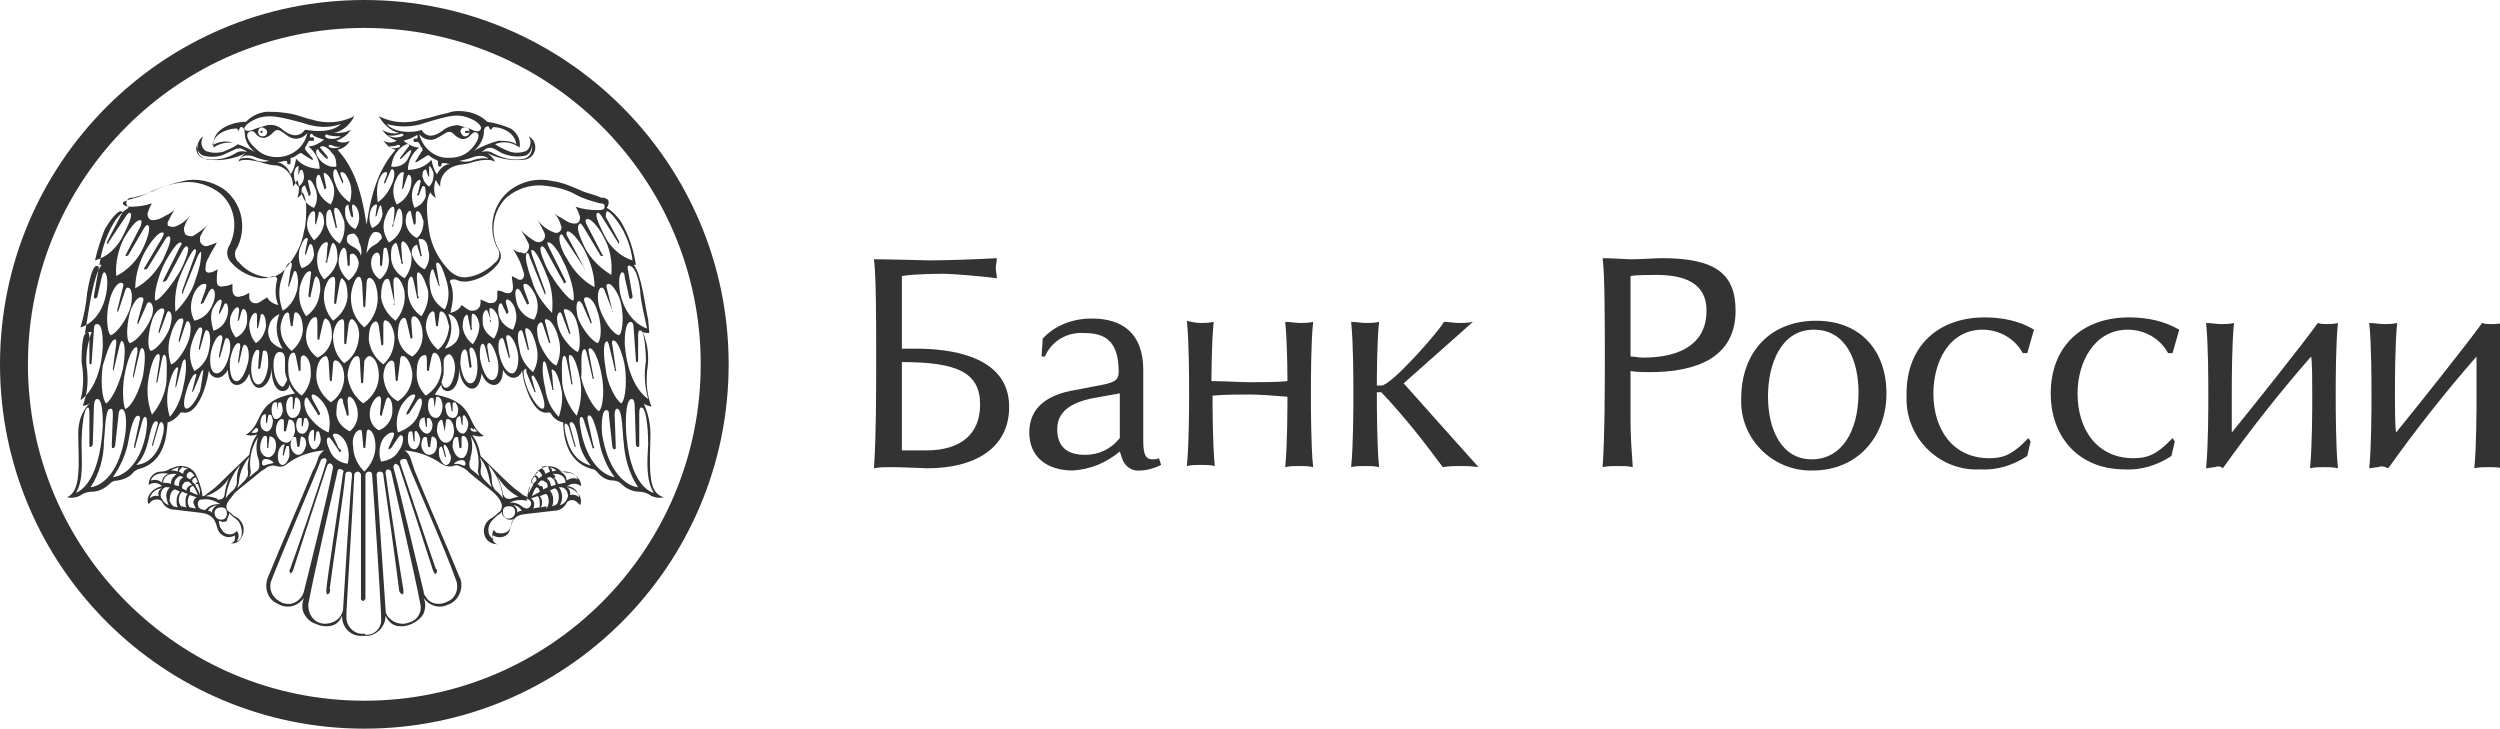
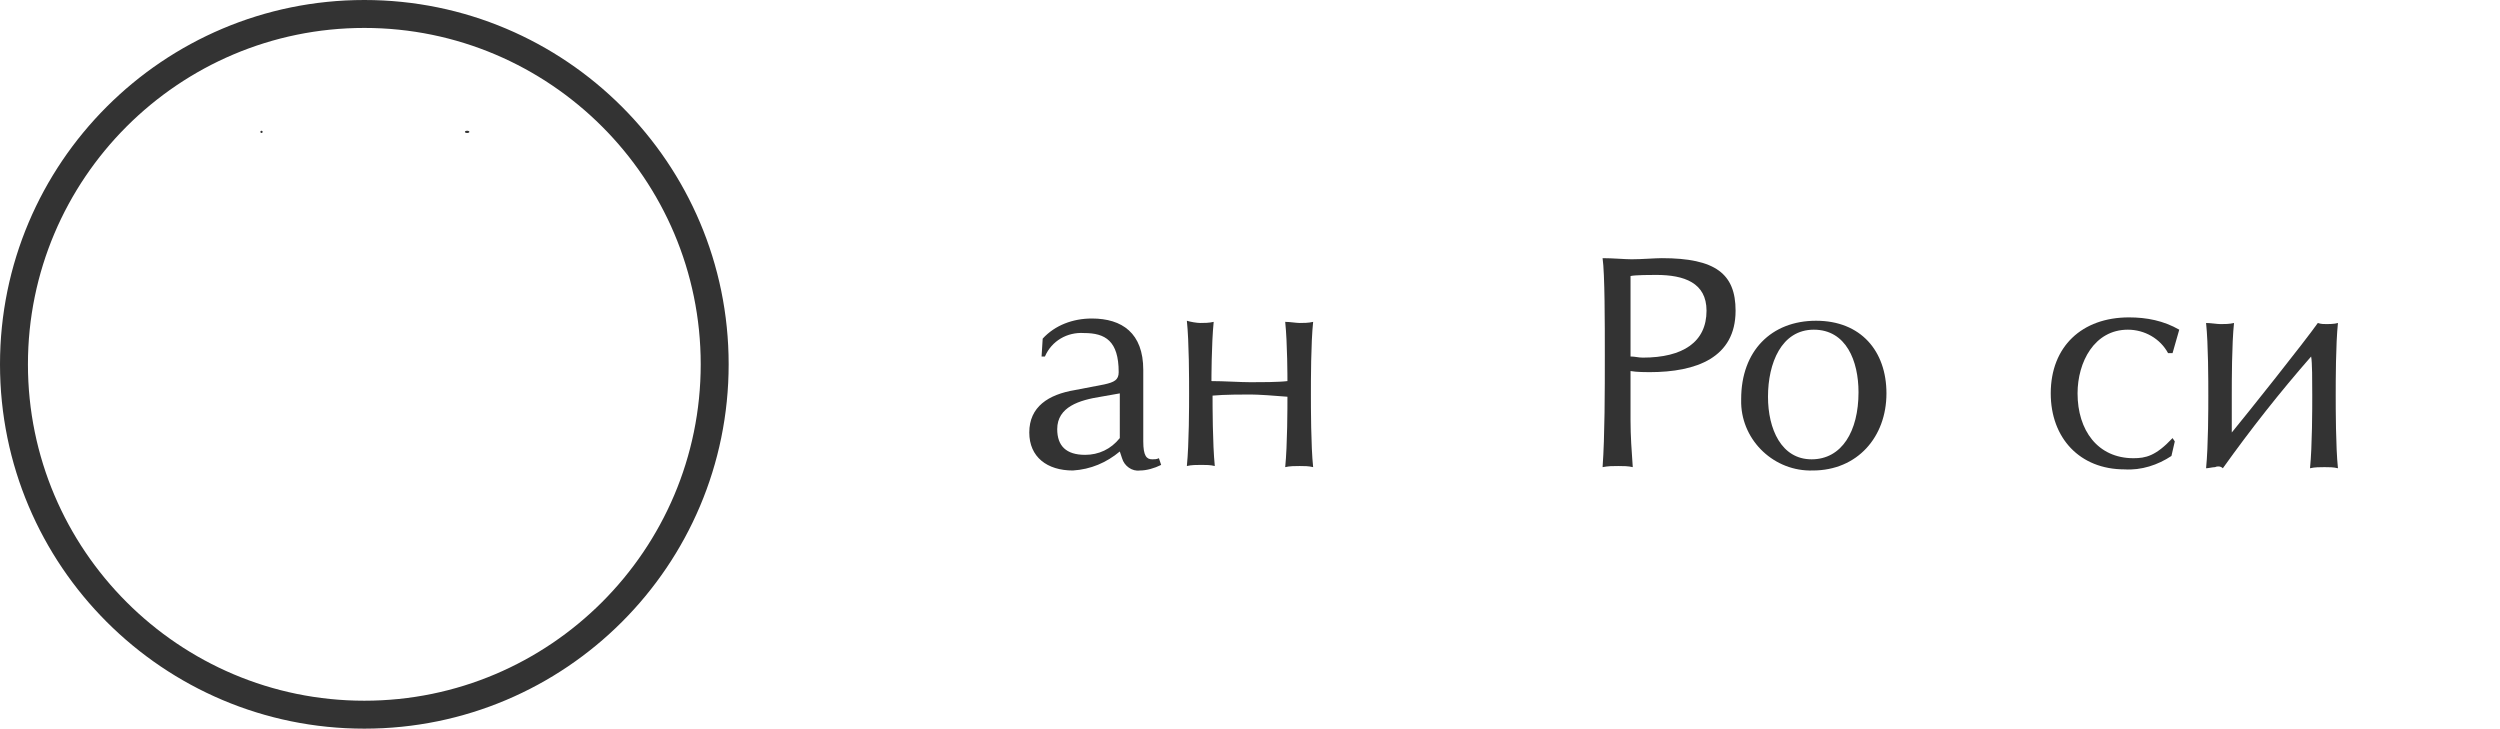
<svg xmlns="http://www.w3.org/2000/svg" id="Layer_1" x="0px" y="0px" viewBox="0 0 223.7 65.2" style="enable-background:new 0 0 223.7 65.2;" xml:space="preserve">
  <style type="text/css"> .st0{fill:#333333;} </style>
  <title>лого2</title>
  <g>
-     <path class="st0" d="M83.2,23.3c1.4,0,4.4-0.1,6-0.2c0,0.3-0.1,0.6-0.1,0.9c0,0.2,0.1,0.6,0.1,0.9c-1.5-0.2-4-0.4-4.7-0.4 c-0.5,0-2.6,0-3.8,0.2v6.5H82c2.7,0,8.3,0.5,8.3,5.2c0,3.8-3.2,5.5-7.3,5.5c-0.5,0-2.2-0.1-3.3-0.1c-0.5,0-1,0-1.5,0.1 c0.2-2.8,0.2-6.8,0.2-10c0-2.9,0-7.3-0.2-8.7C79.9,23.2,82.6,23.3,83.2,23.3z M80.7,40.3c0.7,0,1.5,0,2.2,0c3,0,4.8-1.4,4.8-4.1 c0-2.9-2.1-3.8-7-3.8V40.3z" />
    <path class="st0" d="M93.3,30.3c1.1-1.2,2.7-1.8,4.4-1.8c2.7,0,4.6,1.3,4.6,4.6v6.4c0,1.3,0.3,1.6,0.8,1.6c0.2,0,0.4,0,0.6-0.1 l0.2,0.6c-0.6,0.3-1.3,0.5-1.9,0.5c-0.7,0.1-1.4-0.4-1.6-1.1l-0.2-0.6c-1.2,1-2.6,1.6-4.2,1.7c-2.3,0-3.9-1.2-3.9-3.4 c0-2.3,1.7-3.4,4.1-3.8l2.6-0.5c0.9-0.2,1.3-0.4,1.3-1.1c0-2.8-1.2-3.5-3.1-3.5c-1.5-0.1-2.9,0.7-3.5,2.1h-0.3L93.3,30.3z M100.2,35.2l-1.7,0.3c-1.9,0.3-3.9,0.9-3.9,2.9c0,1.5,0.8,2.3,2.5,2.3c1.2,0,2.3-0.5,3.1-1.5V35.2z" />
    <path class="st0" d="M107.4,28.9c0.3,0,0.8,0,1.2-0.1c-0.2,2-0.2,5.2-0.2,5.3c1.1,0,2.6,0.1,3.5,0.1s2.5,0,3.3-0.1 c0-0.2,0-3.4-0.2-5.3c0.4,0,1,0.1,1.3,0.1s0.8,0,1.2-0.1c-0.2,1.9-0.2,5.2-0.2,6.5c0,1.1,0,4.6,0.2,6.5c-0.4-0.1-0.8-0.1-1.2-0.1 c-0.4,0-0.9,0-1.3,0.1c0.2-2,0.2-5.4,0.2-6.3c-1.1-0.1-2.7-0.2-3.3-0.2s-2.4,0-3.4,0.1c0,0.9,0,4.3,0.2,6.3 c-0.4-0.1-0.8-0.1-1.2-0.1c-0.4,0-0.9,0-1.3,0.1c0.2-2,0.2-5.4,0.2-6.5c0-1.3,0-4.6-0.2-6.5C106.5,28.8,107.1,28.9,107.4,28.9z" />
-     <path class="st0" d="M122.2,28.9c0.3,0,0.8,0,1.2-0.1c-0.2,1.9-0.2,5.2-0.2,5.7h0.4c0.9,0,5.2-4.9,5.6-5.7c0.4,0,1,0.1,1.3,0.1 s0.9,0,1.3-0.1l-6.2,5.5c0.8,0.9,4.9,5.5,6.7,7.5c-0.7-0.1-1.2-0.1-1.5-0.1s-1.2,0-1.7,0.1c-1.7-2.3-3.5-4.6-5.5-6.7h-0.4 c0,1,0,4.7,0.2,6.7c-0.4-0.1-0.8-0.1-1.2-0.1c-0.4,0-0.9,0-1.3,0.1c0.2-2,0.2-5.4,0.2-6.5c0-1.3,0-4.6-0.2-6.5 C121.3,28.8,121.9,28.9,122.2,28.9z" />
    <path class="st0" d="M146,23.2c0.9,0,2.1-0.1,2.7-0.1c4.8,0,6.6,1.4,6.6,4.7c0,4.2-3.5,5.5-7.7,5.5c-0.2,0-1.2,0-1.7-0.1v4.4 c0,1.4,0.1,2.8,0.2,4.2c-0.4-0.1-0.9-0.1-1.3-0.1c-0.5,0-0.9,0-1.4,0.1c0.2-2.8,0.2-6.8,0.2-10c0-2.9,0-7.3-0.2-8.7 C144.3,23.1,145.4,23.2,146,23.2z M147,32c3.6,0,5.7-1.4,5.7-4.2c0-2.5-2-3.2-4.5-3.2c-0.4,0-1.9,0-2.3,0.1v7.2 C146.3,31.9,146.6,32,147,32z" />
    <path class="st0" d="M168.8,35.2c0,3.9-2.6,6.9-6.6,6.9c-3.4,0.1-6.3-2.6-6.4-6c0-0.1,0-0.3,0-0.4c0-4.3,2.7-7,6.7-7 S168.8,31.4,168.8,35.2z M158.2,35.5c0,2.9,1.2,5.6,3.9,5.6s4.2-2.5,4.2-6c0-2.8-1.1-5.6-4-5.6S158.2,32.5,158.2,35.5L158.2,35.5z" />
-     <path class="st0" d="M181.4,31.6H181c-0.7-1.3-2.1-2.1-3.6-2.1c-3,0-4.4,2.9-4.4,5.7c0,3.3,1.8,5.8,5,5.8c1.1,0,2-0.2,3.5-1.8 l0.2,0.3l-0.3,1.3c-1.2,0.8-2.7,1.3-4.2,1.2c-3.5,0.2-6.5-2.6-6.6-6.1c0-0.2,0-0.5,0-0.7c0-4.2,2.8-6.8,7-6.8 c1.5,0,3.1,0.3,4.4,1.1L181.4,31.6z" />
    <path class="st0" d="M194.4,31.6H194c-0.7-1.3-2.1-2.1-3.6-2.1c-3,0-4.5,2.9-4.5,5.7c0,3.3,1.8,5.8,5,5.8c1.1,0,2-0.2,3.5-1.8 l0.2,0.3l-0.3,1.3c-1.2,0.8-2.7,1.3-4.2,1.2c-4,0-6.6-2.8-6.6-6.8c0-4.2,2.8-6.8,7-6.8c1.6,0,3.1,0.3,4.5,1.1L194.4,31.6z" />
    <path class="st0" d="M198.2,41.8c-0.2,0-0.6,0.1-0.8,0.1c0.2-2,0.2-5.4,0.2-6.5c0-1.3,0-4.6-0.2-6.5c0.4,0,1,0.1,1.3,0.1 s0.8,0,1.2-0.1c-0.2,1.9-0.2,5.2-0.2,6.5c0,1.1,0,2.6,0,3.3c1.4-1.7,6.5-8.1,7.7-9.8c0.3,0.1,0.5,0.1,0.8,0.1c0.1,0,0.7,0,1-0.1 c-0.2,1.9-0.2,5.2-0.2,6.5c0,1.1,0,4.6,0.2,6.5c-0.4-0.1-0.8-0.1-1.2-0.1s-0.9,0-1.3,0.1c0.2-2,0.2-5.4,0.2-6.5c0-1.3,0-3-0.1-3.5 c-2.8,3.2-5.4,6.5-7.9,10C198.7,41.7,198.4,41.7,198.2,41.8z" />
-     <path class="st0" d="M212.8,41.8c-0.2,0-0.6,0.1-0.8,0.1c0.2-2,0.2-5.4,0.2-6.5c0-1.3,0-4.6-0.2-6.5c0.4,0,1,0.1,1.3,0.1 s0.8,0,1.2-0.1c-0.2,1.9-0.2,5.2-0.2,6.5c0,1.1,0,2.6,0.1,3.3c1.4-1.7,6.5-8.1,7.7-9.8c0.3,0.1,0.5,0.1,0.8,0.1c0.2,0,0.7,0,1-0.1 c-0.2,1.9-0.2,5.2-0.2,6.5c0,1.1,0,4.6,0.2,6.5c-0.4-0.1-0.8-0.1-1.2-0.1s-0.9,0-1.3,0.1c0.2-2,0.2-5.4,0.2-6.5c0-1.3,0-3,0-3.5 c-2.8,3.2-5.4,6.5-7.9,10C213.3,41.7,213,41.7,212.8,41.8z" />
  </g>
  <path class="st0" d="M32.6,0C14.6,0,0,14.6,0,32.6s14.6,32.6,32.6,32.6s32.6-14.6,32.6-32.6S50.6,0,32.6,0L32.6,0z M32.6,62.7 C16,62.7,2.5,49.2,2.5,32.6S16,2.5,32.6,2.5S62.7,16,62.7,32.6C62.7,49.2,49.2,62.7,32.6,62.7L32.6,62.7z" />
  <ellipse class="st0" cx="23.4" cy="11.8" rx="0.1" ry="0.1" />
  <ellipse class="st0" cx="41.8" cy="11.8" rx="0.2" ry="0.1" />
-   <path class="st0" d="M58.2,42.4c-0.1-1,0-2.5,0-3.6c0-0.9-0.2-1.8-0.6-2.7c0.2,0.2,0.5,0.2,0.7,0.3c-0.4-1-0.5-2.1-0.4-3.2 c0.2-1.2,0.1-2.4-0.4-3.5c0.2,0.1,0.4,0.1,0.6,0.1L58,28.6c-0.3-1.3-0.6-4.1-1.3-4.9c0.1,0,0.2,0,0.2,0c-0.2-1.3-0.6-2.6-1.3-3.8 c-0.3-0.5-0.8-1-1.3-1.3c0-0.1,0.1-0.1,0.1-0.2c0.1-0.2,0.1-0.5-0.1-0.6c0,0-0.1,0-0.2-0.1c-0.2,0-0.4,0-0.5-0.1 c-0.5-0.2-1-0.3-1.5-0.5c-0.9-0.4-1.8-0.8-2.7-0.9c-1.3-0.3-2.6,0-3.6,0.7c-1.6,1.1-2.2,3.3-1.4,5.1c0,0.1,0.1,0.1,0.1,0.2 c0.3,0.4,0.2,1-0.2,1.3c-0.7,0.7-1.6,1.2-2.5,1.3c-0.6,0.1-1.2-0.2-1.6-0.6c-0.9-0.9-1.6-2.2-1.8-3.5c-0.1-0.7-0.2-1.5-0.2-2.2 c0-0.5,0.1-0.9,0.3-1.3c0.1,0.2,0.3,0.4,0.5,0.5c-0.2-0.5-0.2-1.1,0-1.6c0.1,0.2,0.2,0.4,0.4,0.6c-0.1-0.9,0.6-1.7,1.5-1.9 c0.3-0.1,0.8-0.1,1.1-0.2c1.9-0.6,2.3-0.1,2.3-0.1c-0.1-0.3-0.4-0.6-0.7-0.8c1,0.5,2.1,0.7,3.2,0.6c0.6,0,1.1-0.5,1.1-1.1 c0-0.4-0.2-0.8-0.6-1c0.3,0.4,0.2,1-0.2,1.3c-0.5,0.2-1,0.2-1.4,0.1c-0.5-0.2-1-0.4-1.4-0.7c0.7-0.3,1.5-0.2,2.2,0.3 c0.1-0.7-0.2-1.3-0.8-1.7c-0.7-0.3-1.4-0.5-2.1-0.6c-0.5-0.5-1.2-0.8-1.8-0.9c-0.6-0.1-1.2-0.1-1.7,0.1c-1,0.2-1.4,0.4-2.4,0.6 c-1.3,0.4-2.6,0.3-3.8-0.3c0.4,0.7,1,1.3,1.8,1.5c-0.5,0.1-1.1,0-1.5-0.3c0.3,0.5,0.8,0.8,1.3,1c-0.4,0.2-0.8,0.2-1.2,0 c0.3,0.4,0.7,0.7,1.1,0.8c-1.3,1.5-2.1,3.3-2.6,6.7c-0.5-3.4-1.3-5.3-2.6-6.7c0.5-0.1,0.9-0.4,1.1-0.8c-0.4,0.2-0.8,0.2-1.2,0 c0.5-0.2,1-0.5,1.3-1c-0.5,0.3-1,0.3-1.5,0.3c0.8-0.2,1.4-0.7,1.8-1.5c-1.2,0.6-2.5,0.7-3.8,0.3c-0.9-0.2-1.4-0.5-2.4-0.6 C24.9,10,24.3,10,23.8,10c-0.7,0.1-1.3,0.4-1.8,0.9c-0.7,0-1.5,0.2-2.1,0.6c-0.6,0.4-0.9,1-0.8,1.7c0.6-0.4,1.4-0.6,2.2-0.3 c-0.4,0.3-0.9,0.5-1.4,0.7c-0.5,0.1-1,0.1-1.5-0.1c-0.4-0.3-0.5-0.8-0.2-1.3c-0.5,0.3-0.7,1-0.4,1.6c0.2,0.3,0.6,0.5,1,0.5 c1.1,0.1,2.2-0.1,3.2-0.6c-0.3,0.2-0.5,0.4-0.7,0.8c0,0,0.3-0.5,2.3,0.1c0.3,0.1,0.8,0.2,1.1,0.2c0.9,0.1,1.6,1,1.5,1.9 c0.2-0.2,0.3-0.4,0.4-0.6c0.2,0.5,0.2,1.1,0,1.6c0.2-0.1,0.4-0.3,0.5-0.5c0.2,0.4,0.3,0.9,0.3,1.3c0,0.7,0,1.5-0.2,2.2 c-0.2,1.3-0.9,2.5-1.8,3.5c-0.4,0.4-1,0.7-1.5,0.6c-1-0.1-1.9-0.6-2.5-1.3c-0.4-0.3-0.5-0.9-0.2-1.3c0-0.1,0.1-0.1,0.1-0.2 c0.8-1.8,0.3-3.9-1.3-5.1c-1.1-0.7-2.4-1-3.6-0.7c-0.9,0.2-1.9,0.5-2.7,0.9c-0.5,0.2-1,0.4-1.5,0.5c-0.2,0.1-0.4,0.1-0.5,0.1 c-0.2,0-0.4,0.2-0.4,0.5c0,0.1,0,0.1,0.1,0.2c0,0.1,0.1,0.1,0.1,0.2c-0.5,0.3-1,0.8-1.3,1.3c-0.7,1.2-1.1,2.4-1.3,3.8 c0.1,0,0.2,0,0.2,0c-0.7,0.8-1.1,3.7-1.3,4.9l-0.2,1.2c0.2,0,0.4-0.1,0.6-0.1c-0.4,1.1-0.6,2.3-0.4,3.5c0.1,1.1,0,2.1-0.4,3.1 c0.3,0,0.5-0.1,0.7-0.3C7.2,36.9,7,37.9,7,38.8c0,1.1,0.1,2.6,0,3.6c-0.1,1.5-0.6,1.9-1,2.1c0.5,0.1,1,0,1.4-0.3 C7.6,44.1,7.9,44,8.2,44c0.6,0,1.2-0.3,1.6-0.7c0.2-0.2,0.4-0.3,0.7-0.3c0.6-0.1,1.1-0.3,1.5-0.8c0.1-0.1,0.2-0.1,0.3-0.2 c2.6-0.6,2.6-3.3,2.7-4.2c0.4-0.1,0.8-0.4,1.1-0.8c0-0.1,0.1-0.1,0.2-0.1c1.1,0.3,1.8-1.5,2-2.1s0.3-1.1,0.4-1.7 c0,0.5,0.9,1.3,1.7,0c0,1.9,1.5,1.6,1.9,0.3c0.4,2.3,2,1.2,2-0.5c0,2.7,1.6,2.3,1.6,1.5c0.1,0.3,0.3,0.6,0.5,0.8 c-3.8,0.7-2.7,2.7-4.4,3.7c0.6,0.2,1.1-0.1,1,0c-0.4,0.5-0.6,1.2-0.7,1.8c0,0-2,1.9-2.8,2.7c-0.3,0.3-0.6,0.5-1,0.8 c-0.1,0.1-0.2,0.2-0.4,0.2c0-0.1,0-0.2,0-0.2c-0.1-0.6-0.3-1.2-0.6-1.8c-0.4-0.7-1.4-0.9-2.1-0.5c0,0,0,0-0.1,0 c-0.3,0.2-0.6,0.3-0.9,0.3c-0.6,0-1.1,0.5-1.1,1.2c0.4-0.3,0.9-0.2,1.2,0.1c-1,0.2-1.5,1.1-1.2,1.6c0.1-0.1,0.2-0.2,0.3-0.3 c0.4-0.2,0.8-0.1,0.9,0.1c0.2,0.4,0.6,0.7,1.1,0.7c0.8,0.1,1.7,0.2,2.5,0.3c1.2,0.2,1.2,1,1.4,1.5c0.2,0.5,0.8,0.8,1.3,0.6 c0.1,0,0.2-0.1,0.2-0.1c0.1,0.3,0,0.6-0.3,0.7h-0.1c0.4,0.1,0.8-0.1,1-0.5c0.4-0.6,0.2-1.4-0.4-1.8L21,46.2h0 c-0.2-0.1-0.3-0.3-0.5-0.4c-0.3-0.2-0.3-0.6-0.1-0.9c0.2-0.3,0.4-0.5,0.6-0.8c0.7-0.6,1.5-1.2,2.2-1.8c0.2-0.2,0.5-0.3,0.7-0.5 c0.2-0.1,0.5-0.2,0.8-0.1c0.3,0.1,0.7,0.1,1-0.2c0.9-0.7,2.1-1.1,3.3-1.2c-0.3,0.2-0.5,0.5-0.6,0.9c-0.1,0.3-0.2,0.6-0.4,0.9 c-1.3,3.2-2.7,6.3-4,9.5c-0.4,0.9-0.1,2,0.8,2.4c0.1,0,0.1,0.1,0.2,0.1c0.8,0.4,1.7,0.1,2.2-0.6c-0.2,0.5-0.2,1,0,1.4s0.6,0.8,1,0.9 c0.4,0.2,0.9,0.3,1.4,0.2s0.8-0.4,1-0.9c0,1,0.7,1.8,1.7,1.8l0,0l0,0h0.6l0,0c0.9-0.1,1.6-0.9,1.6-1.8c0.2,0.4,0.5,0.8,1,0.9 c0.5,0.1,1,0,1.4-0.2s0.8-0.5,1-0.9c0.2-0.5,0.2-1,0-1.4c0.5,0.7,1.4,1,2.2,0.6c0.9-0.3,1.4-1.4,1.1-2.3c0-0.1-0.1-0.1-0.1-0.2 c-1.3-3.2-2.7-6.3-4-9.5l-0.3-0.9c-0.1-0.4-0.3-0.7-0.6-0.9c1.2,0.1,2.3,0.5,3.3,1.2c0.3,0.2,0.7,0.3,1,0.2s0.5-0.1,0.8,0.1 c0.3,0.1,0.5,0.3,0.7,0.5c0.7,0.6,1.5,1.2,2.2,1.8c0.2,0.2,0.5,0.5,0.6,0.8c0.2,0.3,0.1,0.7-0.1,0.9c-0.2,0.1-0.3,0.3-0.5,0.4 l-0.1,0.1l-0.2,0.1c-0.6,0.4-0.8,1.2-0.4,1.8c0.2,0.3,0.6,0.5,1,0.5c-0.3-0.1-0.5-0.4-0.4-0.7v-0.1c0.5,0.3,1.1,0.2,1.4-0.2 c0-0.1,0.1-0.1,0.1-0.2c0.2-0.6,0.2-1.4,1.4-1.5c0.9-0.1,1.7-0.2,2.6-0.3c0.5,0,0.9-0.3,1.1-0.7c0.1-0.2,0.5-0.4,0.9-0.1 c0.1,0.1,0.2,0.2,0.3,0.3c0.3-0.6-0.2-1.4-1.2-1.6c0.3-0.4,0.9-0.4,1.3-0.1c0-0.6-0.5-1.1-1.1-1.2c-0.3,0-0.7-0.1-0.9-0.3 c-0.7-0.5-1.6-0.3-2.1,0.4c0,0,0,0,0,0.1c-0.4,0.5-0.6,1.2-0.7,1.8c0,0,0,0.1,0,0.2c-0.1-0.1-0.2-0.1-0.4-0.2 c-0.3-0.3-0.7-0.5-1-0.8C45,42.8,43,40.8,43,40.8c-0.1-0.6-0.3-1.3-0.7-1.8c-0.1-0.2,0.4,0.2,1,0c-1.7-1-0.6-3-4.4-3.7 c0.2-0.3,0.4-0.6,0.6-0.9c-0.1,0.8,1.6,1.2,1.6-1.5c0,1.8,1.7,2.9,2,0.5c0.4,1.3,1.9,1.6,1.9-0.3c0.8,1.3,1.7,0.5,1.7,0 c0.1,0.6,0.2,1.2,0.4,1.7c0.2,0.6,0.9,2.4,2,2.1c0.1,0,0.2,0.1,0.2,0.1c0.2,0.4,0.6,0.7,1.1,0.8c0,0.8,0.1,3.6,2.7,4.2 c0.1,0,0.2,0.1,0.3,0.2c0.4,0.5,0.9,0.8,1.5,0.8c0.2,0,0.5,0.1,0.7,0.3c0.4,0.4,1,0.7,1.6,0.7c0.3,0,0.6,0.1,0.8,0.2 c0.4,0.3,0.9,0.4,1.4,0.3C58.8,44.3,58.3,43.9,58.2,42.4z M22.5,38.7c0.1-0.1,0.2-0.2,0.3-0.3c0.1-0.2,0.3-0.1,0.3,0.1 S22.8,38.8,22.5,38.7z M20.6,42.6c-0.3,0.5-0.4,1-0.5,1.6c0,0.3-0.2,0.5-0.5,0.5c-0.1,0-0.2,0-0.2-0.1c-0.3-0.1-0.7-0.2-1-0.2 C19.3,44.1,20.1,43.5,20.6,42.6z M17.8,43.6c0.1,0.2,0.1,0.5,0.1,0.7c-0.1-0.3-0.2-0.5-0.4-0.8c0,0,0,0,0-0.1s0.1-0.1,0.1-0.1h0.1 C17.8,43.5,17.8,43.6,17.8,43.6L17.8,43.6z M17,43.7c0.1-0.2,0.2-0.2,0.3-0.2c0.2,0.3,0.3,0.5,0.4,0.8L17,44 C17,43.9,17,43.8,17,43.7L17,43.7z M16.8,43.6c-0.1,0.1-0.1,0.2-0.1,0.3l-0.4-0.2v-0.1c0-0.1,0-0.2,0.1-0.3s0.1-0.2,0.3-0.2 c0.1,0,0.1,0,0.2,0l0.2,0.2l0,0l0.1,0.1C17,43.4,16.9,43.5,16.8,43.6L16.8,43.6z M17.5,42.7L17.5,42.7c0.1,0.1,0.1,0.3,0.2,0.4 l-0.1,0.1c-0.1,0-0.1,0.1-0.1,0.2c-0.1-0.1-0.2-0.2-0.3-0.3c0,0,0,0,0-0.1s0.1-0.1,0.1-0.2C17.3,42.8,17.4,42.8,17.5,42.7L17.5,42.7 z M17,42.2C17,42.2,17.1,42.2,17,42.2c0.2,0.1,0.3,0.2,0.4,0.4c-0.1,0-0.2,0.1-0.2,0.1c-0.1,0.1-0.1,0.1-0.2,0.2l-0.3-0.2v-0.1 C16.7,42.4,16.8,42.3,17,42.2L17,42.2z M16.1,42c0.1-0.1,0.1-0.1,0.2-0.2c0.1,0,0.3,0.1,0.4,0.1h0.1c-0.1,0.1-0.2,0.1-0.3,0.2 c-0.1,0.1-0.1,0.2-0.1,0.3L16,42.2L16.1,42C16.1,42.2,16.1,42.1,16.1,42L16.1,42z M16.2,42.6L16.2,42.6L16.2,42.6l0.2,0.1l0,0 c-0.1,0.1-0.3,0.2-0.3,0.3C16,43.2,16,43.4,16,43.5l-0.4-0.1c0-0.1,0-0.1,0-0.2c0-0.1,0.1-0.3,0.2-0.4c0.1-0.1,0.2-0.2,0.3-0.2H16.2 L16.2,42.6z M15.5,42.7c-0.1,0.1-0.2,0.3-0.2,0.5v0.1c-0.2-0.1-0.4-0.1-0.7-0.1c0-0.5,0.4-0.8,0.9-0.8c0.1,0,0.2,0,0.3,0 C15.7,42.5,15.6,42.6,15.5,42.7L15.5,42.7z M16,41.8L16,41.8c-0.1,0.2-0.1,0.3-0.1,0.4c-0.2-0.1-0.4-0.1-0.6-0.1 C15.4,42,15.7,41.9,16,41.8L16,41.8z M13.5,43c0.1-0.4,0.6-0.8,1.6-0.6c-0.4,0.1-0.6,0.4-0.6,0.8C14.2,42.9,13.8,42.9,13.5,43 L13.5,43z M14.2,44.4c-0.3-0.1-0.6,0-0.8,0.2c0.1-0.5,0.6-0.9,1.1-0.9C14.2,43.8,14.1,44.1,14.2,44.4L14.2,44.4z M14.4,44.5 c-0.1-0.3,0.1-1,0.6-0.9h0.2c-0.2,0.2-0.4,0.6-0.3,0.9c0,0.2,0.1,0.5,0.2,0.7C14.8,45.1,14.6,44.9,14.4,44.5L14.4,44.5z M15.5,45.3 c-0.2-0.2-0.4-0.5-0.3-0.7c0-0.4,0.2-0.8,0.5-0.8l0.4,0.2c-0.2,0.2-0.3,0.5-0.3,0.8c0,0.2,0,0.4,0.1,0.6L15.5,45.3z M16.7,45.4 l-0.5-0.1C16.1,45.2,16,45,16,44.7c0-0.4,0.2-0.6,0.3-0.7l0.5,0.2c-0.2,0.2-0.2,0.4-0.2,0.7C16.6,45.1,16.6,45.3,16.7,45.4 L16.7,45.4z M17.5,45.5L17,45.4c-0.1,0-0.2-0.3-0.2-0.5s0.1-0.6,0.2-0.6l0.3,0.1l0.3,0.1c-0.2,0.1-0.3,0.3-0.3,0.5 C17.4,45.3,17.5,45.4,17.5,45.5L17.5,45.5z M18.2,45.6c-0.3,0-0.5-0.2-0.5-0.5c0-0.2,0.1-0.4,0.3-0.4h0.1c0.6-0.1,1.1,0.1,1.6,0.4 c-0.5,0-0.9,0.1-1.2,0.4C18.4,45.6,18.3,45.7,18.2,45.6L18.2,45.6z M19,45.9c-0.1-0.1-0.2-0.2-0.4-0.2c0.2-0.3,0.4-0.4,0.8-0.5 C19.1,45.4,18.9,45.7,19,45.9L19,45.9z M19.2,45.9c0-0.3,0.2-0.5,0.6-0.5s0.5,0.2,0.5,0.6c0,0.3-0.2,0.5-0.5,0.5 C19.4,46.5,19.2,46.2,19.2,45.9C19.1,45.9,19.1,45.9,19.2,45.9L19.2,45.9z M20.5,45.9l0.2,0.2c0.2,0.2,0.4,0.3,0.6,0.5 c0.3,0.4,0.4,0.9,0.3,1.4c-0.1,0.2-0.2,0.4-0.4,0.4c0.2-0.3,0.2-0.6,0-0.9c-0.3,0.4-0.9,0.4-1.2,0.1c-0.1-0.1-0.2-0.3-0.3-0.4 l-0.1-0.4v-0.2c0.1,0,0.2,0.1,0.3,0.1c0.1,0,0.3,0,0.4-0.1C20.3,46.4,20.5,46.2,20.5,45.9L20.5,45.9z M21.1,43.5 c-0.1,0.2-0.2,0.4-0.4,0.5c-0.2,0.2-0.4,0.4-0.5,0.6c0.1-1.1,0.6-2.2,1.3-3c-0.2,0.4-0.3,0.8-0.3,1.2C21.2,43.1,21.2,43.4,21.1,43.5 L21.1,43.5z M22.2,42.2c0,0.2,0,0.4-0.1,0.5c-0.1,0.2-0.2,0.3-0.4,0.5l-0.5,0.5c0.1-0.2,0.2-0.5,0.2-0.8c0.1-0.7,0.4-1.4,0.9-2 C22.2,41.3,22.1,41.8,22.2,42.2L22.2,42.2z M23.2,41.7c0,0.2-0.1,0.4-0.3,0.5l-0.6,0.5c0.1-0.2,0.2-0.5,0.1-0.7 c-0.1-1,0.1-2,0.7-2.9c-0.2,0.6-0.2,1.3,0,1.9C23.2,41.2,23.2,41.5,23.2,41.7L23.2,41.7z M45.8,46.7l-0.1,0.4 c-0.1,0.5-0.6,0.7-1.1,0.6c-0.2,0-0.3-0.1-0.4-0.3c-0.2,0.3-0.2,0.6,0,0.9c-0.2-0.1-0.3-0.3-0.4-0.4c-0.2-0.5-0.1-1,0.3-1.4 c0.2-0.2,0.4-0.4,0.6-0.5l0.2-0.2c0,0.3,0.2,0.5,0.4,0.6c0.1,0.1,0.2,0.1,0.4,0.1c0.1,0,0.2,0,0.3-0.1L45.8,46.7z M45.5,46.4 c-0.3,0-0.5-0.2-0.5-0.6s0.2-0.5,0.6-0.5c0.3,0,0.5,0.2,0.5,0.5C46.1,46.1,45.9,46.4,45.5,46.4C45.6,46.5,45.5,46.5,45.5,46.4 L45.5,46.4z M46.3,45.9c0-0.3-0.1-0.6-0.4-0.7c0.3,0,0.6,0.2,0.8,0.5C46.5,45.7,46.3,45.8,46.3,45.9L46.3,45.9z M48.2,45.4l-0.5,0.1 c0.1-0.1,0.1-0.3,0.1-0.4c0-0.2-0.1-0.4-0.3-0.5l0.3-0.1l0.3-0.1c0.1,0,0.2,0.3,0.2,0.6S48.3,45.5,48.2,45.4L48.2,45.4z M48.2,43.7 c0,0.1,0.1,0.2,0.1,0.3l-0.7,0.4c0.1-0.3,0.2-0.6,0.4-0.8C47.9,43.6,48.1,43.6,48.2,43.7L48.2,43.7z M48.1,43.3L48.1,43.3L48.1,43.3 l0.3-0.3c0.1,0,0.1,0,0.2,0c0.1,0.1,0.2,0.1,0.3,0.2c0.1,0.1,0.1,0.2,0.1,0.3v0.1l-0.4,0.2c0-0.1,0-0.2-0.1-0.3 C48.3,43.5,48.2,43.4,48.1,43.3L48.1,43.3z M48.9,45.3l-0.5,0.1c0.1-0.2,0.1-0.3,0.1-0.5s-0.1-0.4-0.2-0.5l0.5-0.2 c0.2,0,0.3,0.3,0.3,0.7c0,0.2-0.1,0.5-0.2,0.6L48.9,45.3z M49.7,45.2l-0.3,0.1c0.1-0.2,0.1-0.4,0.1-0.6c0-0.3-0.1-0.6-0.3-0.8 l0.4-0.2c0.2,0,0.4,0.3,0.4,0.8C50,44.8,49.9,45.1,49.7,45.2L49.7,45.2z M49.7,42.6c-0.1-0.1-0.2-0.2-0.3-0.2c0.1,0,0.2,0,0.3,0 c0.5,0,0.9,0.3,0.9,0.8c-0.2,0-0.4,0.1-0.7,0.1v-0.1c-0.1-0.2-0.1-0.3-0.3-0.4L49.7,42.6z M50.8,44.5c-0.1,0.3-0.3,0.6-0.7,0.7 c0.1-0.2,0.2-0.4,0.2-0.7s-0.1-0.7-0.3-0.9h0.2C50.7,43.6,50.9,44.3,50.8,44.5L50.8,44.5z M51.8,44.5c-0.2-0.2-0.5-0.3-0.8-0.2 c0.1-0.3-0.1-0.6-0.3-0.8C51.3,43.5,51.8,44,51.8,44.5L51.8,44.5L51.8,44.5z M51.7,42.9c-0.3-0.2-0.7-0.1-1,0.1 c0-0.4-0.3-0.7-0.6-0.8C51.1,42.1,51.6,42.5,51.7,42.9L51.7,42.9z M50,42.1c-0.2,0-0.4,0-0.6,0.1c0-0.1,0-0.2-0.1-0.3l-0.1-0.1 c0.3,0.1,0.6,0.2,0.7,0.5L50,42.1z M49.5,42.8c0.1,0.1,0.1,0.2,0.2,0.4c0,0.1,0,0.1,0,0.2l-0.4,0.1c0-0.2-0.1-0.3-0.1-0.4 c-0.1-0.1-0.2-0.3-0.3-0.3l0,0l0.2-0.1l0,0l0,0c0.1,0,0.1,0,0.2,0c0.1,0.1,0.3,0.2,0.3,0.4L49.5,42.8z M48.5,41.8 c0.1-0.1,0.3-0.1,0.4-0.1c0.1,0,0.2,0.1,0.2,0.2c0,0.1,0.1,0.2,0.1,0.2v0.1l-0.4,0.2c0-0.1-0.1-0.2-0.1-0.3 C48.6,42,48.5,42,48.5,41.8L48.5,41.8z M48.1,42.1C48.2,42.1,48.2,42.1,48.1,42.1c0.2,0.1,0.3,0.2,0.4,0.4v0.1l-0.3,0.2 c-0.1-0.2-0.2-0.3-0.4-0.3c0.1-0.1,0.2-0.1,0.3-0.2V42.1z M47.7,42.6L47.7,42.6c0.1,0,0.1,0.1,0.2,0.1c0.1,0,0.1,0.1,0.1,0.2 c0,0,0,0,0,0.1c-0.1,0.1-0.2,0.2-0.3,0.3c0-0.1-0.1-0.1-0.1-0.2L47.5,43c0.1-0.1,0.1-0.2,0.2-0.3V42.6z M47.4,43.5 c0-0.1,0.1-0.2,0.1-0.3h0.1l0.1,0.1c0,0,0,0,0,0.1c-0.1,0.2-0.3,0.5-0.4,0.8c0-0.2,0-0.3,0.1-0.5L47.4,43.5z M47.1,44.6L47.1,44.6 c0.3,0.1,0.5,0.3,0.4,0.6c-0.1,0.2-0.2,0.3-0.4,0.3c-0.1,0-0.2-0.1-0.3-0.1c-0.3-0.3-0.8-0.5-1.2-0.4c0.5-0.3,1-0.3,1.6-0.2 L47.1,44.6z M46.8,44.4c-0.3,0-0.7,0.1-1,0.2c-0.3,0.1-0.6,0-0.7-0.2c0-0.1-0.1-0.1-0.1-0.2c-0.1-0.6-0.3-1.1-0.5-1.6 c0.5,0.9,1.3,1.6,2.2,2L46.8,44.4z M45,44.6c-0.1-0.2-0.3-0.4-0.5-0.6c-0.2-0.1-0.3-0.3-0.4-0.5C44,43.2,44,43,44,42.8 c0-0.4-0.2-0.8-0.3-1.2C44.5,42.5,44.9,43.5,45,44.6L45,44.6z M43.8,42.8c0,0.3,0.1,0.5,0.2,0.8l-0.5-0.5c-0.1-0.1-0.3-0.3-0.4-0.5 C43,42.4,43,42.3,43,42.1c0.1-0.4,0.1-0.8-0.1-1.2c0.5,0.6,0.8,1.3,0.9,2.1L43.8,42.8z M42.4,38.3c0.1,0.1,0.2,0.2,0.3,0.3 c-0.4,0.1-0.6-0.1-0.6-0.2s0.1-0.2,0.3,0.1V38.3z M42.1,40.9c0.2-0.6,0.2-1.3,0-1.9c0.6,0.9,0.8,1.9,0.7,2.9c-0.1,0.2,0,0.5,0.1,0.7 l-0.6-0.5C42.1,42,42,41.8,42,41.6s0-0.4,0.1-0.5V40.9z M57.8,32.3c-0.2,1.2-0.1,2.3,0.2,3.4c0,0-1.8-1-2.1-4.9c0-0.5,0-1.9,0.5-2 c0.2,0,0.3,0.2,0.3,0.6l0.2,2.8c0,0.1,0,0.2,0.1,0.2l0,0c0.1,0,0.1-0.1,0.1-0.2V30c0-0.4,0.1-0.5,0.3-0.4 C57.7,29.9,57.8,31.7,57.8,32.3z M45.5,27.9l-0.2-0.7c-0.1-0.3,0-0.4,0.1-0.4c0.3,0,0.7,0.7,0.7,0.9c0.2,0.6,0.1,1.2-0.2,1.8 c-0.6-0.2-1-0.6-1.2-1.1c-0.1-0.2-0.2-0.9,0-1.2c0.1-0.1,0.2-0.1,0.3,0.2l0.3,0.6c0,0.1,0.1,0.1,0.1,0.1L45.5,27.9z M46.3,27.3 c-0.1-0.3-0.3-1.1-0.1-1.4c0.1-0.1,0.2-0.1,0.4,0.2l0.5,1c0,0.1,0.1,0.2,0.2,0.1s0-0.1,0-0.2l-0.4-1.1c-0.1-0.4-0.1-0.5,0.1-0.5 c0.4,0,0.8,0.8,0.9,1c0.3,0.7,0.3,1.5-0.1,2.2C47.2,28.5,46.6,28,46.3,27.3L46.3,27.3z M48.8,26.1l-1.2-3.3 c-0.1-0.4-0.1-0.5,0.1-0.4c0.3,0.1,1,1.6,1.2,2.2c0.5,1.1,0.6,2.2,0.5,3.4c-0.8-0.8-1.5-1.8-1.8-2.9c-0.2-0.5-0.7-2-0.5-2.4 c0.1-0.1,0.2-0.1,0.3,0.3l1.3,3.2c0,0.1,0.1,0.2,0.1,0.2S48.8,26.2,48.8,26.1L48.8,26.1z M50.6,25.1l-1.5-3c-0.2-0.4-0.1-0.5,0-0.4 c0.4,0,1.1,1.2,1.3,1.7c0.6,1.1,1.1,3,0.9,3.5c-0.5-0.1-1.7-1.7-2.3-2.8c-0.2-0.4-0.8-1.7-0.6-2c0.1-0.1,0.2-0.1,0.4,0.2l1.6,2.9 c0,0.1,0.1,0.2,0.2,0.1S50.6,25.2,50.6,25.1L50.6,25.1z M52.3,24l-1.5-2.8c-0.2-0.3-0.1-0.5,0-0.5c0.4,0,1.1,1,1.4,1.5 c0.6,1.1,1,2.3,1,3.5l0,0c-1.1-0.6-1.9-1.5-2.5-2.6c-0.3-0.4-0.8-1.6-0.6-2c0.1-0.2,0.2-0.2,0.4,0.2L52.3,24c-0.1,0.1,0,0.1,0.1,0.1 l0,0C52.3,24.1,52.3,24.1,52.3,24L52.3,24z M53.9,22.8l-1.4-2.7c-0.2-0.4-0.1-0.5,0.1-0.5c0.4,0,1.2,1.1,1.4,1.6 c0.6,1,0.8,2.2,0.7,3.4l0,0c-1-0.6-1.9-1.5-2.4-2.5c-0.2-0.5-0.8-1.6-0.5-2c0.1-0.2,0.2-0.1,0.4,0.2l1.5,2.5c0,0.1,0.1,0.1,0.2,0.1 S54,22.8,53.9,22.8L53.9,22.8z M54.8,27.8l-0.5-2c-0.1-0.3,0-0.4,0.2-0.4c0.4,0.1,0.9,1.1,1,1.5c0.3,1,0.3,2.7-0.1,3.1 c-0.6-0.1-1.5-1.5-1.8-2.6c-0.1-0.4-0.2-1.3,0.1-1.6c0.1-0.1,0.3-0.1,0.4,0.2L54.8,27.8c-0.1,0.1,0,0.2,0,0.1l0,0V27.8L54.8,27.8z M48.3,28.9c0.1-0.1,0.2-0.1,0.3,0.2l0.5,1.5c0,0,0,0.1,0.1,0.1s0-0.1,0-0.2l-0.4-1.6c-0.1-0.3,0-0.4,0.2-0.3c0.4,0.1,0.8,1,0.9,1.4 c0.3,0.9,0.3,1.8-0.1,2.7l0,0c-0.5-0.1-1.3-1.3-1.6-2.2C48.1,30.1,47.9,29.1,48.3,28.9L48.3,28.9z M50,29.4c-0.1-0.3-0.3-1.1,0-1.4 c0.1-0.1,0.2-0.1,0.3,0.2l0.6,1.6l0.1,0.1l0,0c0.1,0,0-0.1,0-0.2L50.5,28c-0.1-0.3,0-0.4,0.2-0.3c0.4,0,0.8,0.7,0.9,1.1 c0.3,0.9,0.4,2.3,0.1,2.7C51.2,31.3,50.3,30.3,50,29.4L50,29.4z M51.7,28.4c-0.1-0.4-0.2-1.1,0-1.4c0.1-0.1,0.2-0.1,0.4,0.2l0.7,1.6 c0,0.1,0.1,0.2,0.1,0.1l0,0c0.1,0,0-0.1,0-0.2L52.3,27c-0.1-0.3,0-0.4,0.2-0.4c0.4,0,0.8,0.7,0.9,1.1c0.4,1,0.5,2.5,0.1,3 C53,30.6,52,29.3,51.7,28.4L51.7,28.4z M52.2,31.3c0.1-0.1,0.2-0.1,0.3,0.3l0.5,2.1c0,0.1,0,0.2,0.1,0.2s0-0.1,0-0.2l-0.4-2.1 c-0.1-0.4,0-0.5,0.2-0.4c0.4,0.2,0.8,1.6,0.9,2.2c0.3,1.3,0.2,3-0.2,3.4c-0.5-0.3-1.3-1.7-1.6-3C52.1,33.1,51.9,31.6,52.2,31.3 L52.2,31.3z M54.2,33c-0.1-0.5-0.3-2.1,0-2.4c0.1-0.1,0.2-0.1,0.3,0.3L55,33c0,0.1,0,0.2,0.1,0.2s0-0.1,0-0.2l-0.3-2.1 c-0.1-0.4,0-0.5,0.2-0.4c0.4,0.2,0.8,1.6,0.9,2.2c0.2,1.3,0.1,3-0.3,3.4C55.1,35.8,54.3,34.3,54.2,33L54.2,33z M57.3,26.3 c0.1,1,0.4,2.1,0.6,3.1c0,0-1.8-0.5-2.4-3.1c-0.1-0.5-0.2-1.6,0.1-1.9c0.1-0.1,0.3,0,0.3,0.4l0.4,1.8c0,0.1,0.1,0.2,0.2,0.1l0,0 c0.1,0,0.1-0.1,0.1-0.2l-0.4-2.3c-0.1-0.4,0-0.5,0.2-0.4C57,24,57.3,25.7,57.3,26.3z M54.3,18.9c0.4,0,1.3,1.4,1.5,1.8 c0.4,0.8,0.7,1.7,0.8,2.6c-1-0.3-1.9-1.1-2.4-2c-0.2-0.4-1-1.9-0.8-2.2c0.1-0.1,0.2-0.1,0.4,0.2l1.5,2.4c0,0.1,0.1,0.1,0.1,0.1 s0-0.1,0-0.2l-1.2-2.2C54.2,19,54.3,18.9,54.3,18.9z M40.3,25.3c-0.1-0.2,0-0.3,0.3-0.3s0.3,0.1,0.4,0.1c0.2,0.1,0.5,0.1,0.7,0.1 c1-0.1,2-0.6,2.7-1.4c0.4-0.4,0.6-1,0.2-1.5c0-0.1-0.1-0.2-0.1-0.2c-0.7-1.6-0.3-3.4,0.9-4.5c0.9-0.7,2-1.1,3.2-1 c1,0.1,2,0.3,2.9,0.8c0.7,0.4,1.5,0.6,2.2,0.8c0.2,0,0.4,0,0.4,0.3s-0.3,0.3-0.7,0.3c-0.6,0-1.3-0.1-1.9-0.3 c0.2,0.3,0.3,0.6,0.4,0.9c0,0.4-0.1,0.6-0.5,0.6s-0.7-0.2-1-0.4c-0.3-0.2-0.6-0.3-0.8-0.5c0.3,0.3,0.5,0.7,0.6,1.1 c0.1,0.2,0,0.4-0.1,0.5s-0.3,0.2-0.5,0.1c-0.6-0.2-1.1-0.6-1.5-1.1c0.2,0.3,0.4,0.7,0.6,1.1c0.1,0.2,0.1,0.5-0.1,0.7 c-0.2,0.2-0.5,0.2-0.7,0.1c-0.5-0.3-0.9-0.6-1.3-1c0.3,0.4,0.5,0.8,0.7,1.2c0.1,0.3,0,0.6-0.2,0.8c-0.1,0.1-0.3,0.1-0.4,0 c-0.3,0-0.5-0.1-0.8-0.3c0.1,0.1,0.6,1,0.7,1.3c0.1,0.3,0.2,0.6,0.3,0.9c0,0.5-0.3,0.7-0.7,0.4l-0.4-0.2c0,0.3,0.1,0.7,0.1,1 c0,0.5-0.3,0.6-0.7,0.5C45,26.1,44.8,26,44.5,26c0,0.2,0,0.3,0,0.5c0,0.5-0.3,0.7-0.8,0.6c-0.2-0.1-0.5-0.2-0.7-0.3v0.3 c0,0.4-0.3,0.7-0.7,0.7c-0.1,0-0.3,0-0.4-0.1c-0.1,0-0.4-0.3-0.6-0.4c-0.2,0.4-0.6,0.6-1,0.7C40.6,26.8,40.6,26,40.3,25.3z M43.9,28.6l-0.1-0.7c0-0.3,0-0.4,0.2-0.3c0.3,0.1,0.6,0.7,0.6,1c0.1,0.6-0.1,1.2-0.4,1.7l0,0c-0.5-0.3-0.9-0.7-1-1.3 c0-0.2-0.1-0.9,0.2-1.2c0.1-0.1,0.2-0.1,0.3,0.2L43.9,28.6c-0.1,0.1-0.1,0.2,0,0.2S43.9,28.7,43.9,28.6L43.9,28.6z M38.9,24.5 l0.3,0.9c0,0.1,0.1,0.2,0.1,0.2l0,0c0.1,0,0-0.1,0-0.2l-0.2-1.2c-0.1-0.6-0.1-0.6,0-0.7c0.4-0.1,0.8,1.5,0.9,1.8 c0.2,0.8,0.2,1.6-0.2,2.4c-0.7-0.4-1.2-1.1-1.3-1.9c-0.1-0.5-0.1-1.1,0.1-1.6C38.7,24,38.8,24.1,38.9,24.5L38.9,24.5z M38.3,22.3 c0.2,0.6,0.1,1.3-0.3,1.8l0,0c-0.5-0.2-0.9-0.7-1.1-1.2c-0.1-0.2-0.1-0.7,0.2-0.9s0.2-0.1,0.3,0.2l0.2,0.6c0,0.1,0,0.2,0.1,0.1l0,0 c0.1,0,0-0.1,0-0.2l-0.2-1c-0.1-0.3,0-0.4,0.1-0.3C38.1,21.3,38.3,22,38.3,22.3z M27.7,26.6c0.1,0,0.1-0.1,0.1-0.2l0.3-1.3 c0.1-0.4,0.2-0.4,0.3-0.3c0.3,0.3,0.3,1.2,0.2,1.5c-0.1,0.8-0.5,1.5-1.2,2c-0.5-0.7-0.7-1.5-0.6-2.4c0-0.3,0.4-1.5,0.8-1.6 c0.2-0.1,0.3,0,0.2,0.4l-0.2,1.7C27.6,26.5,27.6,26.6,27.7,26.6z M27.8,17.3l-0.2-0.9c-0.1-0.3,0-0.3,0.1-0.3c0.3,0.1,0.5,0.8,0.6,1 c0.1,0.5,0.1,1-0.2,1.5c-0.5-0.2-0.8-0.5-1-1c-0.1-0.2-0.2-0.7,0-0.9s0.2-0.1,0.3,0.2l0.2,0.5c0,0.1,0,0.2,0.1,0.1l0,0 C27.8,17.5,27.8,17.3,27.8,17.3z M29.2,16.8l-0.2-1c-0.1-0.3,0-0.4,0.1-0.3c0.3,0.1,0.6,0.7,0.7,1c0.2,0.6,0.1,1.2-0.2,1.8 c-0.6-0.3-1-0.8-1.2-1.4c-0.1-0.2-0.2-0.9,0-1.2c0.1-0.1,0.2-0.1,0.3,0.2l0.3,0.9c0,0.1,0,0.2,0.1,0.1S29.2,16.8,29.2,16.8 L29.2,16.8z M30.1,20.1L29.9,19c0-0.4,0-0.4,0.2-0.4c0.3,0.1,0.6,0.9,0.7,1.2c0.1,0.7,0,1.4-0.4,2c-0.6-0.4-1-1-1.2-1.7 c0-0.3-0.1-1.1,0.2-1.3c0.1-0.1,0.2-0.1,0.3,0.3l0.3,1.1c0,0.1,0,0.2,0.1,0.2S30.1,20.1,30.1,20.1L30.1,20.1z M35.1,20.3 c0.1,0,0.1-0.1,0.1-0.2l0.3-1.1c0.1-0.3,0.2-0.4,0.3-0.3C36.1,19,36,19.8,36,20c-0.1,0.7-0.5,1.3-1.2,1.7c-0.4-0.6-0.6-1.3-0.4-2 c0.1-0.3,0.3-1,0.7-1.2c0.1,0,0.2,0,0.2,0.4L35.2,20C35.1,20.1,35.1,20.2,35.1,20.3L35.1,20.3z M36,16.9c0.1,0,0.1-0.1,0.1-0.1 l0.3-0.9c0.1-0.3,0.2-0.3,0.3-0.2c0.2,0.3,0.1,0.9,0,1.2c-0.2,0.6-0.6,1.1-1.2,1.4c-0.3-0.6-0.4-1.2-0.2-1.9c0.1-0.2,0.3-0.9,0.7-1 c0.1,0,0.2,0,0.1,0.3l-0.1,1C36,16.8,35.9,16.9,36,16.9L36,16.9z M37.4,17.5L37.4,17.5c0.1,0,0.1-0.1,0.1-0.1l0.2-0.5 c0.1-0.3,0.2-0.3,0.3-0.2s0.1,0.7,0.1,0.9c-0.2,0.5-0.5,0.8-1,1c-0.2-0.4-0.3-1-0.2-1.5c0-0.2,0.3-0.9,0.6-1c0.1,0,0.2,0,0.1,0.3 l-0.2,0.9C37.3,17.3,37.3,17.5,37.4,17.5L37.4,17.5z M35.3,27.1l-0.1-1.8c0-0.4,0.1-0.5,0.3-0.5c0.4,0.2,0.7,1.1,0.7,1.4 c0.1,0.9-0.2,1.8-0.8,2.5c-0.7-0.5-1.2-1.3-1.3-2.1c0-0.3,0-1.3,0.4-1.6c0.2-0.1,0.3-0.1,0.4,0.3L35.3,27.1c-0.1,0.1-0.1,0.2,0,0.2 l0,0C35.3,27.3,35.3,27.1,35.3,27.1L35.3,27.1z M35,23.2c0-0.3-0.1-1.1,0.3-1.4c0.1-0.1,0.2-0.1,0.3,0.3l0.3,1.3 c0,0.1,0,0.2,0.1,0.2s0.1-0.1,0-0.2L35.9,22c0-0.4,0.1-0.4,0.2-0.4c0.4,0.2,0.6,0.9,0.7,1.2c0.1,0.7-0.1,1.5-0.6,2.1 C35.5,24.5,35.1,23.9,35,23.2L35,23.2z M36.3,19.9c0-0.2,0-0.8,0.3-1c0.1-0.1,0.2,0,0.2,0.2L37,20c0,0,0,0.1,0.1,0.1s0-0.1,0.1-0.1 v-0.8c0-0.3,0.1-0.3,0.2-0.3c0.3,0.1,0.4,0.7,0.5,0.9c0,0.6-0.2,1.2-0.6,1.5C36.7,21,36.4,20.5,36.3,19.9z M34.8,23.3 c0,0.7-0.3,1.3-0.8,1.7l0,0c-0.5-0.3-0.8-0.9-0.8-1.5c0-0.2,0.1-0.8,0.5-0.9c0.1,0,0.2,0,0.3,0.3v0.7c0,0.1,0,0.2,0.1,0.2l0,0 c0.1,0,0.1-0.1,0.1-0.2l0.1-1.1c0-0.3,0.1-0.4,0.3-0.3C34.7,22.4,34.8,23.1,34.8,23.3z M34.1,30.7c0,0.1,0,0.2,0.1,0.2 s0.1-0.1,0.1-0.2v-1.6c0-0.4,0.1-0.5,0.3-0.4c0.5,0.2,0.7,1.2,0.7,1.5c0,0.9-0.3,1.8-1,2.4l0,0c-0.7-0.5-1.2-1.3-1.3-2.2 c0-0.3,0-1.3,0.5-1.6c0.2-0.1,0.3,0,0.4,0.4L34.1,30.7z M33.2,31.9c0.6,0.3,0.7,1.3,0.7,1.7c0,1-0.5,1.9-1.4,2.5l0,0 c-0.8-0.6-1.3-1.5-1.4-2.5c0-0.3,0.2-1.4,0.7-1.7c0.2-0.1,0.4,0,0.4,0.4l0.1,1.8c0,0.1,0,0.2,0.1,0.2l0,0c0.1,0,0.1-0.1,0.1-0.2 l0.1-1.8C32.8,31.9,33,31.8,33.2,31.9L33.2,31.9z M32.1,30.3c-0.1,0.9-0.5,1.7-1.3,2.2c-0.7-0.6-1-1.5-1-2.4c0-0.3,0.2-1.3,0.7-1.5 c0.2-0.1,0.3,0,0.3,0.4v1.6c0,0.1,0,0.2,0.1,0.2s0.1-0.1,0.1-0.2l0.2-1.6c0.1-0.4,0.2-0.5,0.4-0.4C32.1,29,32.2,29.9,32.1,30.3 L32.1,30.3z M29.2,23.5c0.1,0,0.1-0.1,0.1-0.2l0.3-1.2c0.1-0.4,0.2-0.4,0.3-0.3c0.3,0.3,0.3,1.1,0.3,1.4c-0.1,0.7-0.6,1.4-1.2,1.8 c-0.5-0.6-0.7-1.3-0.6-2.1c0-0.3,0.3-1.1,0.7-1.2c0.2-0.1,0.3,0,0.2,0.4l-0.1,1.3C29.1,23.3,29.1,23.5,29.2,23.5L29.2,23.5z M29,26.2c0-0.3,0.3-1.3,0.7-1.4c0.2-0.1,0.3,0,0.3,0.5L29.9,27c0,0.1,0,0.2,0.1,0.2s0.1-0.1,0.1-0.2l0.3-1.7 c0.1-0.4,0.2-0.5,0.3-0.3c0.4,0.3,0.4,1.3,0.4,1.6c-0.1,0.9-0.6,1.6-1.3,2.1C29.2,28,28.9,27.1,29,26.2L29,26.2z M31.2,25.1 c-0.5-0.4-0.9-1.1-0.9-1.7c0-0.2,0.1-1,0.4-1.2c0.1-0.1,0.2,0,0.3,0.3l0.1,1.1c0,0.1,0,0.2,0.1,0.2l0,0c0.1,0,0.1-0.1,0.1-0.2V23 c0-0.3,0.1-0.3,0.3-0.3c0.3,0.1,0.5,0.6,0.5,0.9C32,24.2,31.7,24.7,31.2,25.1L31.2,25.1z M27.5,19.8c0-0.2,0.2-0.8,0.5-0.9 c0.1,0,0.2,0,0.2,0.3V20c0,0.1,0,0.1,0,0.1l0.1-0.1l0.2-0.8c0-0.3,0.1-0.3,0.2-0.2c0.3,0.2,0.3,0.8,0.3,1c-0.1,0.6-0.4,1.1-0.9,1.5 C27.6,20.9,27.4,20.4,27.5,19.8L27.5,19.8z M27.4,29.8c0-0.3,0.3-1.3,0.7-1.4c0.2-0.1,0.3,0,0.3,0.5v1.3c0,0.1,0,0.2,0.1,0.2 s0.1-0.1,0.1-0.2l0.3-1.3c0.1-0.4,0.2-0.5,0.4-0.3c0.4,0.3,0.4,1.3,0.4,1.6c-0.1,0.8-0.6,1.5-1.3,1.8C27.6,31.4,27.3,30.6,27.4,29.8 L27.4,29.8z M29,31.9c0.2-0.1,0.3,0,0.4,0.4l0.1,1.6c0,0.1,0,0.2,0.1,0.2s0.1-0.1,0.1-0.2l0.1-1.2c0-0.5,0.2-0.5,0.4-0.4 c0.5,0.3,0.6,1.1,0.6,1.4c0,0.9-0.4,1.8-1.2,2.3c-0.8-0.6-1.3-1.5-1.3-2.4C28.3,33.2,28.4,32.2,29,31.9L29,31.9z M30.3,40.1 l-0.4-0.9c-0.2-0.3-0.1-0.4,0.1-0.4c0.4,0,0.8,0.5,0.9,0.7c0.3,0.6,0.4,1.3,0.2,2c-0.6-0.1-1.2-0.4-1.5-1c-0.1-0.2-0.5-1-0.3-1.3 c0.1-0.1,0.2-0.1,0.4,0.2l0.6,0.9c0,0.1,0.1,0.2,0.2,0.1S30.4,40.2,30.3,40.1z M30.1,37.1c0-0.3,0-1.2,0.3-1.4 c0.1-0.1,0.3-0.1,0.3,0.3l0.3,1c0,0.1,0,0.2,0.1,0.2l0,0c0.1,0,0.1-0.1,0.1-0.2l-0.1-1.1c0-0.4,0.1-0.4,0.2-0.4 c0.4,0.1,0.7,1,0.7,1.3c0.1,0.7-0.2,1.4-0.7,1.8C30.7,38.3,30.2,37.8,30.1,37.1L30.1,37.1z M32.1,38.5c0.2-0.1,0.3,0,0.3,0.3 l0.1,1.1c0,0.1,0,0.2,0.1,0.2s0.1-0.1,0.1-0.2l0.1-1.1c0-0.4,0.2-0.4,0.3-0.3c0.4,0.2,0.5,1.1,0.5,1.4c0,0.9-0.4,1.7-1,2.3 c-0.6-0.6-1-1.4-1-2.3C31.5,39.6,31.6,38.7,32.1,38.5L32.1,38.5z M33.1,36.8c0-0.3,0.3-1.1,0.7-1.3c0.2-0.1,0.3,0,0.3,0.4L34,37 c0,0.1,0,0.2,0.1,0.2s0.1-0.1,0.1-0.2l0.3-1.1c0.1-0.3,0.2-0.4,0.3-0.3c0.4,0.3,0.3,1.2,0.3,1.4c-0.1,0.7-0.6,1.3-1.2,1.5 C33.3,38.2,33,37.5,33.1,36.8L33.1,36.8z M34.2,39.4c0.1-0.2,0.5-0.7,0.9-0.7c0.2,0,0.2,0.1,0.1,0.4L34.8,40c0,0.1-0.1,0.2,0,0.2 s0.1-0.1,0.2-0.1l0.6-0.9c0.2-0.3,0.3-0.3,0.4-0.2c0.2,0.3-0.1,1.1-0.3,1.3c-0.3,0.6-0.9,0.9-1.6,1C33.9,40.8,33.9,40,34.2,39.4 L34.2,39.4z M34.3,33.7c0-0.3,0.1-1.1,0.6-1.4c0.2-0.1,0.4,0,0.4,0.4l0.1,1.2c0,0.1,0,0.2,0.1,0.2s0.1-0.1,0.1-0.2l0.2-1.6 c0-0.5,0.2-0.5,0.4-0.4c0.5,0.3,0.7,1.3,0.7,1.6c0,1-0.5,1.9-1.3,2.4C34.8,35.5,34.4,34.7,34.3,33.7z M35.6,30.1 c0-0.3,0-1.3,0.4-1.6c0.2-0.1,0.3-0.1,0.4,0.3l0.3,1.3c0,0.1,0,0.2,0.1,0.2s0.1-0.1,0.1-0.2l-0.1-1.3c0-0.4,0.1-0.5,0.3-0.5 c0.5,0.2,0.7,1.1,0.7,1.4c0.1,0.8-0.2,1.7-0.9,2.2l0,0C36.2,31.6,35.7,30.9,35.6,30.1L35.6,30.1z M37.7,28.3c-0.7-0.5-1.1-1.2-1.2-2 c0-0.3-0.1-1.2,0.2-1.5c0.1-0.1,0.2-0.1,0.3,0.3l0.3,1.4c0,0.1,0,0.2,0.1,0.2s0.1-0.1,0-0.2l-0.1-1.7c0-0.4,0.1-0.5,0.2-0.4 c0.4,0.2,0.7,1.3,0.8,1.6C38.4,26.7,38.2,27.6,37.7,28.3L37.7,28.3z M38.4,16.7c-0.3-0.2-0.5-0.5-0.6-0.9c0-0.2,0-0.5,0.2-0.6 s0.1,0,0.2,0.2l0.1,0.3c0,0,0,0.1,0.1,0.1l0,0v-0.1v-0.6c0-0.2,0-0.3,0.1-0.2s0.3,0.5,0.3,0.7C38.8,16,38.7,16.4,38.4,16.7 L38.4,16.7z M39.1,15.6c-0.3-0.4-0.4-0.9-0.5-1.3c-0.5,0.6-1.3,0.9-2.1,0.9c0-0.8,0.4-1.5,1-2c-0.5,0-1-0.3-1.4-0.6 c0.3-0.1,0.7-0.2,1-0.4c0.1,0,0.1-0.1,0.2-0.1s0.1,0.2,0,0.3h-0.2c-0.1,0-0.1,0.1-0.1,0.2s0.1,0.1,0.2,0.1h0.1h0.1l0.1,0.1 c0.1,0.2,0.2,0.4,0.3,0.5v0.1c0,0.1,0,0.1-0.1,0.2l-0.5,0.8c-0.1,0,0,0.1,0,0.1h0.1l0.8-0.5c0,0,0.1-0.1,0.2-0.1 c0.1,0,0.1,0,0.2,0.1c0.1,0.1,0.3,0.2,0.5,0.3c0.1,0,0.1,0.1,0.2,0.1c0,0,0,0.1,0,0.2v0.1c0,0.1,0,0.2,0.1,0.2l0,0 c0.1,0,0.2,0,0.2-0.1l0,0v-0.1c0-0.1,0.1-0.1,0.1-0.1c0.1,0,0.2,0,0.2,0c0.2,0,0.4,0.1,0.6,0.1C39.9,14.6,39.4,15,39.1,15.6 L39.1,15.6z M39.7,14.1c-1.1-0.2-1.9-1-2.2-2.1c0.4,0.5,1.1,0.7,1.7,0.3c0.6-0.3,0.9-0.7,1.3-0.4c0.2,0.2,0.4,0.4,0.7,0.5 s0.6,0,0.8-0.2s0.4-0.5,0.7-0.3s0,0.9-0.6,1.5C41.5,14,40.7,14.2,39.7,14.1L39.7,14.1z M41.2,11.8c0-0.2,0.1-0.4,0.4-0.4 s0.4,0.1,0.4,0.4c0,0.2-0.1,0.4-0.4,0.4l0,0C41.4,12.2,41.3,12,41.2,11.8L41.2,11.8z M43.7,14.2c-0.4-0.1-0.9,0-1.3,0.1 c-0.4,0.2-0.9,0.2-1.3,0.1c0.5-0.1,0.9-0.2,1.4-0.4C43.4,13.8,43.7,14.2,43.7,14.2L43.7,14.2z M44.9,13.7c0.7,0.3,1.5,0.4,2.2,0.2 c0.3-0.2,0.5-0.5,0.5-0.9c0.1,0.5-0.2,1.1-0.7,1.2c-0.9,0.2-1.9,0-2.8-0.5c-0.3-0.2-0.7-0.2-1-0.1c0.1-0.1,0.3-0.2,0.4-0.3 C44,13.1,44.2,13.3,44.9,13.7L44.9,13.7z M43.7,11.3c0.1,0.1,0.1,0.3,0.2,0.3s0.1-0.1,0.2-0.2s1.9,0.1,2.1,1.5 c-0.5-0.3-1-0.3-1.6-0.3c-0.8,0.2-1.5,0.5-2.2,0.9c0.5-0.4,0.9-1.1,0.9-1.7C43.3,11.4,43.5,11.3,43.7,11.3z M34.6,11.1 c1.1,0.3,2.3,0.3,3.4-0.1c2.3-0.7,2.9-0.8,3.8-0.5s1.4,0.8,1.2,1.1s-0.6,0.1-1-0.1c-0.3-0.1-0.7-0.2-1-0.3c-0.5,0-1.1,0.2-1.4,0.5 c-0.7,0.5-1.4,0.7-1.9-0.1C37.8,11.7,35.6,12.2,34.6,11.1L34.6,11.1z M34.7,12.1c0.4,0.1,0.7,0,1.1-0.1c0.2-0.1,0.3,0,0.3,0.1 S35.3,12.5,34.7,12.1L34.7,12.1z M34.7,13.1c0.3,0,0.6,0,0.8-0.1s0.3,0,0.3,0.1S35.2,13.4,34.7,13.1L34.7,13.1z M35.6,13.5 c0.1-0.2,0.6-0.6,0.9-0.6c0.1,0,0.2,0.1,0,0.3L35.9,14c0,0-0.1,0.1-0.1,0.2s0.1,0,0.2-0.1l0.5-0.5c0.2-0.2,0.3-0.2,0.3-0.1 s-0.3,0.8-0.5,1C36,14.8,35.5,15,35,14.9C35.1,14.4,35.2,13.9,35.6,13.5L35.6,13.5z M33.9,16.1c0.1-0.2,0.3-0.7,0.6-0.7 c0.1,0,0.2,0,0.1,0.3l-0.2,0.5c0,0.1-0.1,0.2,0,0.2s0.1-0.1,0.1-0.1l0.4-0.9c0.1-0.3,0.2-0.3,0.3-0.2c0.2,0.3,0,1-0.1,1.2 c-0.3,0.7-0.7,1.3-1.3,1.7C33.7,17.4,33.7,16.7,33.9,16.1z M33.1,19.1c0-0.2,0.2-0.7,0.5-0.8c0.1,0,0.2,0,0.1,0.3l-0.1,0.7v0.1 l0.1-0.1l0.2-0.7c0.1-0.2,0.2-0.3,0.2-0.2s0.2,0.7,0.1,0.9c-0.1,0.5-0.4,0.9-0.9,1.1C33.1,20.1,33,19.6,33.1,19.1L33.1,19.1z M33,21.5c0.1-0.3,0.2-0.5,0.4-0.7c0.3-0.1,0.6,0,0.7,0.2c0.1,0.2,0.1,0.4-0.1,0.5c-0.3,0.5-0.9,0.4-1.2,1.2 C32.8,22.4,32.9,22,33,21.5L33,21.5z M32.5,27.2c0,0.1,0,0.3,0.1,0.3s0.1-0.2,0.1-0.3l0.1-1.8c0-0.5,0.2-0.6,0.4-0.5 c0.5,0.3,0.6,1.4,0.6,1.8c0,1-0.5,2-1.2,2.6c-0.8-0.7-1.2-1.6-1.2-2.7c0-0.4,0.2-1.5,0.6-1.8c0.2-0.1,0.3,0,0.4,0.5L32.5,27.2z M32.3,22.9c-0.2-0.8-0.8-0.7-1.2-1.2C31,21.5,31,21.1,31.2,21s0.4-0.1,0.5-0.1c0.2,0.2,0.4,0.4,0.4,0.7 C32.3,22,32.4,22.4,32.3,22.9z M31.6,19.3l-0.1-0.7c0-0.2,0-0.3,0.1-0.3c0.3,0.1,0.5,0.6,0.5,0.8c0.1,0.5,0,1-0.3,1.4 c-0.5-0.2-0.8-0.7-0.9-1.2c0-0.2-0.1-0.7,0.1-0.9s0.2,0,0.2,0.2l0.2,0.7c0,0,0,0.1,0.1,0.1l0,0C31.6,19.5,31.6,19.4,31.6,19.3z M30.7,16.2l-0.2-0.5c-0.1-0.3,0-0.3,0.1-0.3c0.3,0,0.5,0.5,0.6,0.7c0.3,0.6,0.3,1.3,0.1,2c-0.6-0.4-1.1-1-1.3-1.7 c-0.1-0.2-0.3-0.9-0.1-1.2c0.1-0.1,0.2-0.1,0.3,0.2l0.4,0.9c0,0.1,0.1,0.1,0.1,0.1S30.7,16.3,30.7,16.2L30.7,16.2z M30.1,14.9 c-0.5,0.1-0.9-0.1-1.3-0.4c-0.2-0.2-0.6-0.7-0.5-1s0.2-0.1,0.3,0.1l0.5,0.5c0,0,0.1,0.1,0.2,0.1s0-0.1,0-0.2l-0.5-0.6 c-0.2-0.2-0.2-0.3,0-0.3c0.3-0.1,0.8,0.4,0.9,0.6C30,13.9,30.1,14.4,30.1,14.9L30.1,14.9z M30.5,13.1c-0.5,0.3-1.1,0.1-1.1,0 s0.1-0.2,0.3-0.1C29.9,13.1,30.2,13.2,30.5,13.1L30.5,13.1z M30.5,12.2c-0.6,0.4-1.4,0.2-1.4,0s0.1-0.2,0.3-0.1 C29.8,12.2,30.2,12.2,30.5,12.2L30.5,12.2z M23.3,10.5c0.9-0.2,1.6-0.1,3.8,0.5c1.1,0.4,2.3,0.5,3.4,0.1c-1,1-3.2,0.5-3.2,0.5 c-0.5,0.7-1.2,0.6-1.9,0.1c-0.4-0.4-0.9-0.6-1.5-0.5c-0.3,0.1-0.7,0.2-1,0.3c-0.4,0.2-0.8,0.3-1,0.1S22.3,10.8,23.3,10.5z M23.9,11.8c0,0.2-0.1,0.4-0.4,0.4c-0.2,0-0.4-0.1-0.4-0.4c0-0.2,0.1-0.4,0.4-0.4l0,0C23.7,11.5,23.9,11.6,23.9,11.8L23.9,11.8 L23.9,11.8z M20.6,12.7c-0.5-0.1-1.1,0-1.6,0.3c0.2-1.3,1.8-1.5,2.1-1.5s0.1,0.2,0.2,0.2s0.1-0.2,0.2-0.3s0.4,0,0.4,0.5 c0,0.7,0.4,1.3,0.9,1.7C22.1,13.2,21.4,12.9,20.6,12.7L20.6,12.7z M21.1,13.7c-0.8,0.5-1.8,0.7-2.8,0.5c-0.5-0.1-0.9-0.7-0.7-1.2 c0,0.4,0.2,0.7,0.5,0.9c0.7,0.2,1.5,0.2,2.2-0.2c0.7-0.3,0.9-0.5,1.3-0.4c0.2,0.1,0.3,0.1,0.5,0.3C21.7,13.5,21.4,13.5,21.1,13.7 L21.1,13.7z M22.8,14.3c-0.4-0.2-0.9-0.2-1.3-0.1c0,0,0.3-0.5,1.2-0.2c0.4,0.2,0.9,0.3,1.4,0.4C23.7,14.5,23.2,14.5,22.8,14.3 L22.8,14.3z M22.9,13.3c-0.7-0.6-1-1.3-0.6-1.5s0.5,0.1,0.7,0.3s0.6,0.3,0.8,0.2c0.3-0.1,0.5-0.3,0.7-0.5c0.4-0.4,0.7,0,1.3,0.4 c0.6,0.4,1.3,0.2,1.7-0.3c-0.3,1.5-1.8,2.4-3.3,2.1C23.7,13.9,23.3,13.7,22.9,13.3z M26,15.6c-0.2-0.6-0.7-1-1.2-1.1 c0.2,0,0.4,0,0.6-0.1c0.1,0,0.2,0,0.2,0c0.1,0,0.1,0.1,0.1,0.1v0.1c0,0.1,0.1,0.1,0.2,0.1l0,0c0.1,0,0.1-0.1,0.1-0.2l0,0v-0.1 c0,0,0-0.1,0-0.2c0-0.1,0.1-0.1,0.2-0.1c0.2-0.1,0.3-0.2,0.5-0.3c0,0,0.1-0.1,0.2-0.1s0.1,0,0.2,0.1l0.8,0.5c0.1,0,0.1,0,0.1,0 s0,0,0-0.1l-0.6-0.7c0,0-0.1-0.1-0.1-0.2v-0.1c0.1-0.2,0.2-0.3,0.3-0.5c0-0.1,0.1-0.1,0.1-0.1h0.1h0.1c0.1,0,0.2,0,0.2-0.1 s0-0.2-0.1-0.2h-0.2c-0.1,0-0.1-0.2,0-0.3s0.2,0,0.2,0.1c0.3,0.2,0.7,0.3,1,0.4c-0.4,0.3-0.9,0.6-1.4,0.6c0.6,0.5,1,1.2,1,2 c-0.8,0-1.6-0.3-2.1-0.9C26.4,14.7,26.3,15.2,26,15.6L26,15.6z M26.7,16.7c-0.3-0.3-0.4-0.7-0.4-1.1c0-0.2,0.1-0.6,0.3-0.7 s0.1,0,0.1,0.2v0.6v0.1l0,0v-0.1l0.1-0.3c0-0.2,0.1-0.2,0.2-0.2s0.2,0.4,0.2,0.6C27.2,16.2,27,16.5,26.7,16.7L26.7,16.7z M26.8,22.3 c0.1-0.2,0.3-0.9,0.6-1c0.1,0,0.2,0,0.1,0.3l-0.2,1c0,0.1,0,0.2,0,0.2l0,0c0.1,0,0.1-0.1,0.1-0.1l0.2-0.6c0.1-0.3,0.2-0.3,0.3-0.2 s0.2,0.7,0.2,0.9c-0.1,0.6-0.5,1-1.1,1.2C26.7,23.5,26.7,22.8,26.8,22.3L26.8,22.3z M25.1,25.3c0.1-0.3,0.5-1.9,0.9-1.8 c0.1,0,0.2,0.1,0,0.7l-0.2,1.3c0,0.1,0,0.2,0,0.2s0.1-0.1,0.1-0.2l0.3-0.9c0.1-0.4,0.2-0.4,0.3-0.3c0.2,0.5,0.2,1.1,0.1,1.6 c-0.2,0.8-0.6,1.5-1.3,1.9l0,0C25,27,24.9,26.1,25.1,25.3L25.1,25.3z M11.4,17.9c0.8-0.2,1.5-0.4,2.2-0.8c0.9-0.4,1.9-0.7,2.9-0.8 c1.1-0.1,2.3,0.3,3.2,1c1.3,1.1,1.6,3,0.9,4.5c0,0.1-0.1,0.2-0.1,0.2c-0.3,0.5-0.2,1.1,0.2,1.5c0.7,0.8,1.7,1.3,2.7,1.4 c0.2,0,0.5,0,0.7-0.1c0.1,0,0.3-0.1,0.4-0.1s0.3,0.1,0.3,0.3c-0.2,0.8-0.2,1.6,0.1,2.3c-0.4-0.1-0.8-0.3-1-0.7 c-0.1,0.1-0.5,0.3-0.6,0.4c-0.3,0.2-0.7,0.2-0.9-0.1c-0.1-0.1-0.1-0.3-0.1-0.4v-0.3c-0.2,0.1-0.5,0.3-0.7,0.3 c-0.5,0.2-0.8-0.1-0.8-0.6c0-0.2,0-0.3,0-0.5c-0.2,0.1-0.5,0.2-0.7,0.2c-0.5,0.1-0.7,0-0.7-0.5c0-0.3,0-0.7,0.1-1l-0.4,0.2 c-0.5,0.2-0.8,0.1-0.7-0.4c0-0.3,0.1-0.6,0.3-0.9c0.1-0.3,0.7-1.2,0.7-1.3c-0.2,0.1-0.5,0.2-0.8,0.3c-0.3,0.1-0.6-0.1-0.7-0.4 c0-0.1,0-0.3,0-0.4c0.2-0.4,0.4-0.8,0.7-1.1c-0.4,0.4-0.8,0.7-1.3,1c-0.2,0.1-0.5,0-0.7-0.1c-0.1-0.2-0.2-0.5-0.1-0.7 c0.1-0.4,0.3-0.7,0.6-1.1c-0.4,0.5-0.9,0.9-1.5,1.1c-0.2,0-0.4,0-0.5-0.1C15,20.3,15,20.1,15,19.9c0.2-0.4,0.4-0.8,0.6-1.1 c-0.3,0.2-0.5,0.4-0.8,0.5c-0.3,0.2-0.7,0.4-1.1,0.4c-0.4,0-0.5-0.3-0.5-0.6c0.1-0.3,0.2-0.6,0.4-0.9c-0.6,0.2-1.3,0.3-1.9,0.3 c-0.3,0-0.7-0.1-0.7-0.3S11.3,18,11.4,17.9L11.4,17.9z M21.3,28.7c0.1,0,0.1-0.1,0.1-0.1l0.2-0.7c0.1-0.3,0.2-0.3,0.3-0.2 c0.3,0.3,0.2,0.9,0.2,1.2c-0.1,0.6-0.5,1.1-1,1.3c-0.4-0.5-0.6-1.1-0.5-1.7c0-0.2,0.3-0.9,0.6-1c0.1,0,0.2,0,0.2,0.3l-0.1,0.7 C21.3,28.7,21.2,28.8,21.3,28.7L21.3,28.7z M11.3,22.9c0.1,0,0.1,0,0.2-0.1l1.4-2.4c0.2-0.3,0.3-0.3,0.4-0.2c0.2,0.4-0.3,1.6-0.5,2 c-0.5,1.1-1.4,2-2.4,2.5l0,0c-0.1-1.2,0.2-2.4,0.7-3.4c0.3-0.5,1-1.6,1.4-1.6c0.2,0,0.2,0.1,0.1,0.5l-1.4,2.7 C11.2,22.8,11.2,22.9,11.3,22.9L11.3,22.9z M13,24.1c0.1,0,0.1,0,0.2-0.1l1.6-2.6c0.2-0.3,0.3-0.3,0.4-0.2c0.2,0.4-0.4,1.5-0.6,2 c-0.6,1.1-1.4,2-2.5,2.6l0,0c0-1.2,0.4-2.5,1-3.5c0.3-0.5,1-1.5,1.4-1.5c0.2,0,0.2,0.1,0,0.5L12.9,24C12.9,24.1,12.8,24.1,13,24.1 L13,24.1z M14.7,25.2c0.1,0,0.1-0.1,0.2-0.1l1.5-2.8c0.2-0.3,0.3-0.3,0.4-0.2c0.2,0.3-0.4,1.6-0.6,2c-0.6,1.1-1.8,2.7-2.3,2.8 c-0.2-0.5,0.3-2.4,0.9-3.5c0.3-0.5,0.9-1.6,1.3-1.7c0.2,0,0.2,0.1,0,0.4l-1.5,3C14.6,25.2,14.6,25.3,14.7,25.2L14.7,25.2z M16.3,26.3c0.1,0,0.1-0.1,0.1-0.2l1.3-3.2c0.2-0.4,0.3-0.4,0.3-0.3c0,0.8-0.2,1.6-0.5,2.4c-0.3,1.1-1,2.1-1.8,2.9l0,0 c-0.1-1.1,0-2.3,0.5-3.4c0.2-0.5,0.9-2,1.2-2.2c0.1,0,0.2,0,0.1,0.4L16.3,26C16.3,26.2,16.3,26.3,16.3,26.3z M10.8,25.3 c0.2,0,0.3,0.1,0.2,0.4l-0.5,2c0,0.1,0,0.2,0,0.2l0,0c0.1,0,0.1-0.1,0.1-0.1l0.6-1.8c0.1-0.3,0.2-0.3,0.4-0.2 c0.3,0.3,0.2,1.2,0.1,1.6c-0.3,1.1-1.2,2.4-1.8,2.6l0,0c-0.4-0.4-0.4-2.1-0.1-3.1C9.9,26.4,10.3,25.4,10.8,25.3z M10.2,30.4 c0.2-0.1,0.2,0,0.2,0.4L10.1,33c0,0.1,0,0.2,0,0.2s0.1-0.1,0.1-0.2l0.5-2.1c0.1-0.4,0.2-0.5,0.3-0.3c0.3,0.3,0.1,1.9,0,2.4 c-0.3,1.3-1,2.8-1.5,3.1l0,0C9.1,35.7,9,34,9.2,32.7C9.4,32.1,9.8,30.6,10.2,30.4z M11.2,33.3c0.1-0.6,0.5-2,0.9-2.2 c0.2-0.1,0.2,0,0.2,0.4l-0.4,2.1c0,0.1,0,0.2,0,0.2s0.1-0.1,0.1-0.2l0.5-2.1c0.1-0.4,0.2-0.4,0.3-0.3c0.3,0.3,0.1,1.8,0,2.4 c-0.3,1.3-1,2.8-1.6,3C11,36.2,10.9,34.5,11.2,33.3L11.2,33.3z M11.6,30.7c-0.4-0.4-0.2-2,0.1-3c0.2-0.4,0.5-1.1,0.9-1.1 c0.2,0,0.3,0.1,0.2,0.4l-0.5,1.8c0,0.1,0,0.2,0,0.2l0,0c0.1,0,0.1-0.1,0.1-0.1l0.7-1.6c0.1-0.3,0.3-0.3,0.4-0.2c0.3,0.3,0.2,1,0,1.4 C13.2,29.3,12.2,30.6,11.6,30.7L11.6,30.7z M13.6,28.7c0.1-0.4,0.5-1.1,0.9-1.1c0.2,0,0.2,0.1,0.2,0.3l-0.5,1.7c0,0.1,0,0.1,0,0.2 l0,0c0.1,0,0.1-0.1,0.1-0.1l0.6-1.6c0.1-0.3,0.2-0.3,0.3-0.2c0.3,0.3,0.1,1,0,1.4c-0.3,0.9-1.2,2-1.7,2.1 C13.1,31.1,13.3,29.6,13.6,28.7L13.6,28.7z M15.3,29.9c0.1-0.4,0.5-1.4,0.9-1.4c0.2,0,0.2,0,0.2,0.3L16,30.4c0,0.1,0,0.1,0,0.2 s0.1-0.1,0.1-0.1l0.5-1.5c0.1-0.3,0.2-0.3,0.3-0.2c0.3,0.3,0.1,1.3,0,1.6c-0.3,0.9-1.1,2.1-1.6,2.2C15,31.7,15,30.8,15.3,29.9 L15.3,29.9z M17.3,26.4c0.1-0.3,0.5-1,1-1c0.2,0,0.2,0.1,0.1,0.5L18,27c0,0.1-0.1,0.2,0,0.2s0.1-0.1,0.2-0.1l0.5-1 c0.2-0.3,0.3-0.3,0.4-0.2c0.3,0.4,0,1.2-0.1,1.4c-0.3,0.7-0.8,1.2-1.6,1.4C17,28,17,27.2,17.3,26.4L17.3,26.4z M19,27.7 c0.1-0.2,0.4-0.8,0.7-0.9c0.1,0,0.2,0.1,0.1,0.4l-0.2,0.7c0,0.1,0,0.2,0,0.2l0.1-0.1l0.3-0.6c0.1-0.3,0.2-0.3,0.3-0.2 c0.2,0.3,0.1,1,0,1.2c-0.2,0.6-0.6,1-1.2,1.2C18.9,28.9,18.8,28.3,19,27.7L19,27.7z M9.3,20.7c0.2-0.5,1.1-1.8,1.5-1.8 c0.2,0,0.2,0.1,0,0.4l-1.2,2.3c0,0.1-0.1,0.1,0,0.2s0.1,0,0.1-0.1l1.6-2.4c0.2-0.3,0.3-0.3,0.4-0.2c0.2,0.3-0.6,1.8-0.8,2.2 c-0.5,0.9-1.3,1.7-2.4,2C8.7,22.4,9,21.5,9.3,20.7L9.3,20.7z M7.2,29.3c0.3-1,0.5-2,0.6-3.1c0.1-0.6,0.4-2.3,0.8-2.4 c0.2,0,0.3,0,0.2,0.4l-0.4,2.3c0,0.1,0,0.2,0.1,0.2l0,0c0.1,0,0.1,0,0.2-0.1l0.4-1.8c0.1-0.4,0.2-0.5,0.3-0.4 c0.3,0.3,0.2,1.4,0.1,1.9C9,28.9,7.2,29.3,7.2,29.3z M7.2,35.8c0.3-1.1,0.3-2.3,0.1-3.4c0-0.6,0-2.4,0.4-2.6c0.2-0.1,0.3,0,0.3,0.4 v2.2c0,0.1,0,0.2,0.1,0.2l0,0c0.1,0,0.1-0.1,0.1-0.2l0.2-2.8c0-0.5,0.1-0.6,0.3-0.6c0.5,0,0.5,1.4,0.5,2C9,34.8,7.2,35.8,7.2,35.8 L7.2,35.8z M6.8,44.1c0.7-1.2,0.5-2.8,0.5-4.4c0-0.8,0.1-2.9,0.5-3.2C7.9,36.4,8,36.5,8,37v2.8C8,39.9,8,40,8.1,40l0,0 c0.1,0,0.1-0.1,0.2-0.2l0.1-3.3c0-0.5,0.1-0.8,0.3-0.8c0.5,0,0.5,1.7,0.5,2.4C8.9,43.7,6.7,44.1,6.8,44.1L6.8,44.1z M8.1,43.6 c0.8-1.2,1.2-2.7,1.2-4.1c0.1-0.7,0.1-2.8,0.5-2.9c0.2-0.1,0.3,0,0.3,0.5L10,39.9c0,0.1,0,0.2,0.1,0.2l0,0c0.1,0,0.1,0,0.2-0.2 l0.3-2.7c0-0.5,0.2-0.6,0.3-0.6c0.5,0.1,0.4,1.7,0.3,2.3C10.5,43.5,8.1,43.6,8.1,43.6L8.1,43.6z M10.1,42.7c0.7-1,1.2-2.1,1.4-3.3 c0.1-0.6,0.4-2.1,0.8-2.2c0.1,0,0.3,0,0.2,0.4L12,39.9c0,0.1,0,0.2,0,0.2l0,0c0.1,0,0.1,0,0.1-0.1l0.6-2.2c0.1-0.4,0.2-0.5,0.3-0.5 c0.3,0.1,0.1,1.3,0,1.8C12.2,42.6,10.1,42.7,10.1,42.7L10.1,42.7z M14.5,39.2c-0.6,2.4-2.3,2.4-2.3,2.4c0.6-0.6,0.9-1.4,1.1-2.3 c0.1-0.4,0.3-1.5,0.6-1.6c0.1,0,0.3,0,0.2,0.3l-0.5,1.8c0,0.1,0,0.1,0,0.1l0,0c0,0,0.1,0,0.1-0.1l0.5-1.7c0.1-0.3,0.2-0.4,0.3-0.3 C14.8,38,14.6,38.9,14.5,39.2L14.5,39.2z M14.9,34.1c-0.1,1.1-0.6,2.2-1.3,3c-0.4-1-0.5-2.2-0.3-3.3c0.1-0.6,0.4-1.9,0.8-2.1 c0.1-0.1,0.2,0,0.2,0.4l-0.3,2c0,0.1,0,0.2,0,0.2s0.1-0.1,0.1-0.2l0.4-2c0.1-0.4,0.2-0.4,0.3-0.3C15,32.2,14.9,33.7,14.9,34.1 L14.9,34.1z M15.2,37.3c-0.3-0.9-0.3-1.9-0.1-2.8c0.1-0.5,0.4-1.4,0.7-1.6c0.1-0.1,0.2,0,0.1,0.3l-0.2,1.3c0,0.1,0,0.2,0,0.2 s0.1-0.1,0.1-0.2l0.5-2c0.1-0.3,0.2-0.4,0.3-0.3c0.1,0.8,0,1.6-0.2,2.4C16.2,35.7,15.8,36.6,15.2,37.3L15.2,37.3z M17.9,35 c-0.9,2.1-2,2.2-1.1-0.4c0.1-0.3,0.4-1,0.6-1.1s0.2,0,0.1,0.3L17.2,35v0.1l0,0l0.1-0.1l0.7-1.7c0.1-0.2,0.2-0.2,0.2-0.2 S18,34.6,17.9,35L17.9,35z M18.7,31.3c-0.1,0.8-0.6,1.5-1.3,1.9c-0.4-0.7-0.5-1.5-0.3-2.3c0.1-0.4,0.5-1.5,0.8-1.6 c0.1,0,0.2,0,0.2,0.3l-0.3,1.5c0,0.1,0,0.1,0,0.2s0.1-0.1,0.1-0.1l0.4-1.4c0.1-0.3,0.2-0.3,0.3-0.2C18.9,29.8,18.8,31,18.7,31.3z M19.3,33.4c-0.5-0.1-0.6-1.1-0.4-2c0.1-0.4,0.4-1.3,0.8-1.4c0.1,0,0.2,0,0.2,0.3l-0.3,1.5c0,0.1,0,0.1,0,0.2l0,0 c0.1,0,0.1-0.1,0.1-0.1l0.4-1.4c0.1-0.3,0.2-0.3,0.3-0.2c0.3,0.2,0.2,1.2,0.1,1.5C20.3,32.7,19.8,33.5,19.3,33.4L19.3,33.4z M22.2,32.4c-0.2,0.8-0.6,1.8-1.1,1.7s-0.6-1.2-0.5-2c0.1-0.4,0.3-1.3,0.7-1.4c0.1,0,0.2,0,0.2,0.3l-0.2,1.4c0,0.1,0,0.1,0,0.1 l0.1-0.1l0.3-1.3c0.1-0.3,0.2-0.3,0.3-0.2C22.3,31.1,22.3,32,22.2,32.4L22.2,32.4z M22.3,29c0-0.2,0.2-0.9,0.5-1 c0.1,0,0.2,0,0.2,0.3v0.9c0,0.1,0,0.2,0,0.2l0.1-0.1l0.2-0.9c0-0.3,0.1-0.3,0.2-0.3c0.3,0.2,0.3,0.9,0.3,1.1 c-0.1,0.6-0.4,1.2-0.9,1.5l0,0C22.5,30.3,22.3,29.6,22.3,29z M24,32.7c-0.1,0.8-0.4,1.7-0.9,1.7s-0.7-1-0.6-1.8 c0-0.3,0.2-1.2,0.5-1.3c0.1,0,0.2,0,0.2,0.2l-0.1,1.4c0,0.1,0,0.1,0.1,0.1l0,0c0.1,0,0.1-0.1,0.1-0.1l0.2-1.3c0-0.2,0.1-0.3,0.3-0.2 C24,31.5,24,32.3,24,32.7L24,32.7z M24.1,29.1c0.1-0.5,0.5-0.8,0.9-1c-0.4,1-0.3,2.2,0.3,3.1c-0.4-0.1-0.7-0.3-1-0.6 C24,30.2,23.9,29.6,24.1,29.1L24.1,29.1z M25.3,34.6c-0.3,0-0.7-0.6-0.8-1.5s0.1-1.6,0.5-1.6s0.4,0.2,0.5,0.5c0,0.4,0,0.7,0,1.1 c0,0.3,0.1,0.6,0.2,0.9C25.5,34.4,25.4,34.6,25.3,34.6L25.3,34.6z M25.1,29.3c0-0.3,0.2-1.1,0.5-1.3c0.2-0.1,0.3,0,0.3,0.4L26,29 c0,0.1,0,0.2,0.1,0.2s0.1-0.1,0.1-0.2l0.1-0.7c0-0.4,0.2-0.4,0.3-0.3c0.4,0.2,0.5,1.1,0.5,1.4c0,0.8-0.4,1.5-1,2 C25.4,30.8,25.1,30.1,25.1,29.3L25.1,29.3z M25.8,33.2c0-0.3-0.1-1.3,0.3-1.6c0.2-0.1,0.3-0.1,0.4,0.4l0.2,1c0,0.1,0,0.2,0.1,0.2 l0,0c0.1,0,0.1-0.1,0.1-0.2v-0.7c0-0.4,0.1-0.5,0.3-0.5c0.5,0.2,0.6,1,0.6,1.3c0.1,0.8-0.2,1.7-0.8,2.3 C26.3,34.9,25.8,34.1,25.8,33.2L25.8,33.2z M25.6,36.3c0-0.2,0.1-0.7,0.4-0.8c0.1,0,0.2,0,0.2,0.2v0.8v0.1c0,0,0.1,0,0.1-0.1 l0.1-0.8c0-0.1,0.1-0.2,0.2-0.1c0.3,0.1,0.3,0.7,0.3,0.8c0,0.5-0.3,1-0.7,1S25.6,36.9,25.6,36.3z M24.3,36.6c0-0.2,0.1-0.6,0.3-0.6 s0.2,0,0.2,0.1v0.6v0.1c0,0,0,0,0-0.1l0.1-0.6c0-0.1,0.1-0.1,0.2-0.1s0.2,0.5,0.2,0.7c0,0.4-0.3,0.8-0.6,0.8S24.3,37,24.3,36.6 L24.3,36.6z M23.3,37.8c0-0.2,0.1-0.6,0.3-0.7s0.2,0,0.2,0.1v0.6v0.1c0,0,0,0,0.1-0.1l0.1-0.6c0-0.1,0.1-0.1,0.2-0.1 s0.3,0.6,0.2,0.7c0,0.4-0.3,0.9-0.6,0.8S23.3,38.3,23.3,37.8L23.3,37.8z M23.8,41.6c-0.4,0.2-0.4-0.2-0.3-0.4s0.6-0.2,1,0.2 C24.3,41.5,24.1,41.5,23.8,41.6L23.8,41.6z M24.7,39.9c0,0.5-0.3,1.1-0.8,1s-0.7-0.7-0.6-1.1c0-0.2,0.2-0.8,0.4-0.8 c0.1,0,0.2,0,0.2,0.2V40c0,0,0,0.1,0.1,0.1s0-0.1,0-0.1l0.1-0.8c0-0.2,0.1-0.2,0.2-0.1C24.7,39.2,24.7,39.8,24.7,39.9L24.7,39.9z M24.7,38.3c0-0.2,0.2-0.8,0.5-0.8c0.1,0,0.2,0,0.2,0.2v0.8c0,0,0,0.1,0.1,0.1s0.1,0,0.1-0.1l0.2-0.8c0-0.2,0.1-0.2,0.3-0.1 c0.3,0.1,0.3,0.8,0.3,1c-0.1,0.5-0.4,1.1-0.9,1S24.6,38.9,24.7,38.3L24.7,38.3z M25.9,40.8c-0.1,0.4-0.4,0.9-0.7,0.8 s-0.4-0.6-0.3-1.1c0-0.2,0.2-0.6,0.4-0.7s0.2,0,0.1,0.2l-0.1,0.7v0.1l0,0c0,0,0,0,0.1-0.1l0.2-0.7c0-0.1,0.1-0.1,0.2-0.1 S25.9,40.6,25.9,40.8L25.9,40.8z M26.7,40.7c-0.4,0-0.7-0.5-0.7-0.9c0-0.2,0.1-0.7,0.3-0.7c0.1,0,0.2,0,0.2,0.1l0.1,0.7 c0,0,0,0.1,0.1,0.1s0,0,0.1-0.1l0.1-0.7c0-0.1,0.1-0.2,0.2-0.1c0.3,0.1,0.3,0.6,0.3,0.7C27.3,40.2,27.1,40.7,26.7,40.7L26.7,40.7z M27,38.8c-0.4,0-0.5-0.5-0.5-0.8c0-0.2,0.1-0.6,0.3-0.6s0.2,0,0.2,0.1v0.6v0.1c0,0,0,0,0.1-0.1l0.1-0.6c0-0.1,0.1-0.1,0.2-0.1 s0.3,0.5,0.2,0.7C27.6,38.4,27.3,38.9,27,38.8L27,38.8z M28.7,39.3c0,0.4-0.3,0.9-0.6,0.9s-0.5-0.6-0.5-1c0-0.2,0.1-0.6,0.3-0.7 s0.2,0,0.2,0.1v0.8v0.1c0,0,0,0,0.1-0.1l0.1-0.7c0-0.1,0.1-0.1,0.2-0.1S28.7,39.2,28.7,39.3L28.7,39.3z M27.6,37.2 c-0.2-0.3-0.5-1.1-0.3-1.5c0.1-0.2,0.2-0.2,0.4,0.2l0.7,1.1c0,0.1,0.1,0.2,0.2,0.1s0-0.1,0-0.2L28,35.8c-0.2-0.4-0.1-0.5,0-0.5 c0.4,0,1,0.8,1.1,1c0.4,0.7,0.5,1.6,0.3,2.4C28.7,38.4,28.1,37.9,27.6,37.2L27.6,37.2z M27.2,52.9c-0.2,0.8-1,1.3-1.7,1.1 c-0.2,0-0.3-0.1-0.5-0.2c-0.7-0.4-1-1.2-0.7-1.9c1-2.6,4.1-9.8,4.4-10.7l0,0C28.8,41,29,41,29.1,41c0.1,0.1,0.2,0.2,0.1,0.3 c-0.6,2.1-3,9-3.2,9.5c0,0.1-0.1,0.2-0.1,0.2c0,0.1,0,0.2,0.1,0.3c0.1,0,0.1-0.1,0.2-0.2c0-0.1,0.1-0.2,0.1-0.3c0.5-1.6,2.6-8,3-9.2 c0.1-0.1,0.2-0.2,0.3-0.1c0.1,0,0.2,0.2,0.2,0.3C29.5,43.7,27.6,51.3,27.2,52.9L27.2,52.9z M30.7,54.5c-0.1,0.9-1,1.4-1.8,1.3 c-0.9-0.1-1.4-1-1.3-1.8c0.5-2.7,2.4-10.9,2.6-11.8l0,0c0-0.2,0.2-0.3,0.3-0.2c0.2,0,0.3,0.2,0.2,0.3c-0.3,2.3-1.5,9.9-1.5,10.5 c0,0.1,0,0.2,0,0.2c0,0.1,0.1,0.2,0.1,0.2c0.1-0.1,0.2-0.1,0.2-0.2c0-0.1,0.1-0.2,0-0.3c0.2-1.7,1.3-8.8,1.4-10.2 c0-0.2,0.1-0.3,0.3-0.3c0.2,0,0.3,0.1,0.3,0.3C31.3,44.5,30.8,52.9,30.7,54.5L30.7,54.5z M32.6,56.7c-0.8,0.1-1.5-0.5-1.6-1.3 c0-0.1,0-0.2,0-0.3c0,0,0,0,0-0.1s0-0.1,0-0.1s0,0,0-0.1c0.1-2.1,0.6-10,0.7-12.3c0-0.2,0.2-0.3,0.3-0.3l0,0c0.2,0,0.3,0.2,0.3,0.3 l0,0c0,2.9,0,10.3,0,10.9c0,0.1,0,0.2,0,0.2c0,0.1,0.1,0.1,0.2,0.2c0.1-0.1,0.1-0.1,0.2-0.2c0-0.1,0-0.2,0-0.2c0-0.5,0-8,0-10.9 c0-0.2,0.2-0.3,0.3-0.3l0,0c0.2,0,0.3,0.1,0.3,0.3C33.5,45,34,52.9,34.1,55v0.1v0.1c0,0,0,0,0,0.1c0.1,0.8-0.5,1.5-1.3,1.5 C32.7,56.8,32.7,56.8,32.6,56.7L32.6,56.7z M36.6,55.7c-0.7,0.3-1.6,0-2-0.7c-0.1-0.2-0.1-0.3-0.1-0.5c-0.1-1.6-0.7-10-0.8-12 c0-0.2,0.1-0.3,0.3-0.3s0.3,0.1,0.3,0.3c0.2,1.3,1.2,8.5,1.4,10.2c0,0.1,0,0.2,0.1,0.3c0,0.1,0.1,0.1,0.2,0.2 c0.1-0.1,0.1-0.1,0.1-0.2c0-0.1,0-0.2,0-0.2c-0.1-0.5-1.3-8.2-1.6-10.5c0-0.2,0.1-0.3,0.2-0.3s0.3,0.1,0.3,0.2l0,0 c0.2,1,2.1,9.1,2.6,11.8C37.8,54.7,37.4,55.5,36.6,55.7L36.6,55.7z M36.4,41.2L36.4,41.2c0.3,0.9,3.5,8.1,4.4,10.7 c0.3,0.7,0,1.6-0.7,1.9c-0.7,0.4-1.6,0.3-2-0.4c-0.1-0.1-0.2-0.3-0.2-0.5c-0.4-1.6-2.2-9.3-2.7-11.1c0-0.1,0.1-0.3,0.2-0.3 c0.1,0,0.2,0.1,0.3,0.2c0.4,1.2,2.5,7.6,3,9.2c0,0.1,0.1,0.2,0.1,0.3c0.1,0.1,0.1,0.1,0.2,0.2c0-0.1,0.1-0.2,0.1-0.3s0-0.2-0.1-0.2 c-0.2-0.5-2.5-7.4-3.2-9.5c0-0.1,0-0.3,0.2-0.3C36.2,41,36.4,41.1,36.4,41.2L36.4,41.2z M35.6,38.7c-0.2-0.8-0.1-1.6,0.3-2.4 c0.2-0.3,0.7-1,1.1-1c0.2,0,0.2,0.1,0,0.5l-0.6,1.1c0,0.1-0.1,0.2,0,0.2s0.1-0.1,0.2-0.1l0.7-1.1c0.2-0.3,0.3-0.3,0.4-0.2 c0.2,0.4-0.2,1.2-0.3,1.5C37.1,37.9,36.4,38.4,35.6,38.7L35.6,38.7z M37.1,40.2c-0.4,0-0.6-0.4-0.6-0.9c0-0.2,0-0.7,0.2-0.7 s0.2,0,0.2,0.1l0.1,0.7c0,0,0,0.1,0.1,0.1s0,0,0-0.1v-0.7c0-0.1,0.1-0.2,0.2-0.1s0.3,0.5,0.3,0.7C37.6,39.6,37.4,40.2,37.1,40.2 L37.1,40.2z M37.5,38.1c0-0.1,0-0.6,0.3-0.7s0.2,0,0.2,0.1l0.1,0.6c0,0,0,0.1,0.1,0.1s0,0,0-0.1v-0.6c0-0.1,0.1-0.1,0.2-0.1 s0.3,0.4,0.3,0.6c0,0.4-0.2,0.8-0.5,0.8S37.6,38.4,37.5,38.1L37.5,38.1z M38.4,40.7c-0.4,0-0.7-0.5-0.7-0.9c0-0.2,0.1-0.7,0.3-0.7 c0.1,0,0.2,0,0.2,0.1l0.1,0.7c0,0,0,0.1,0.1,0.1s0.1,0,0.1-0.1l0.1-0.7c0-0.1,0.1-0.2,0.2-0.1c0.3,0.1,0.3,0.5,0.3,0.7 C39.1,40.2,38.9,40.7,38.4,40.7L38.4,40.7z M40,41.6c-0.3,0.1-0.6-0.4-0.7-0.8c0-0.2-0.1-0.7,0.1-0.8s0.1,0,0.2,0.1l0.2,0.7 c0,0,0,0.1,0.1,0.1l0,0c0,0,0,0,0-0.1L39.7,40c0-0.1,0-0.2,0.1-0.2s0.4,0.5,0.4,0.7C40.5,40.9,40.3,41.5,40,41.6L40,41.6z M41.3,41.6c-0.2-0.1-0.4-0.1-0.7-0.1c0.4-0.4,0.9-0.4,1-0.2S41.7,41.8,41.3,41.6L41.3,41.6z M41.3,41c-0.4,0-0.7-0.5-0.8-1 c0-0.2,0-0.8,0.3-0.9c0.1,0,0.2,0,0.2,0.1l0.1,0.8c0,0,0,0.1,0.1,0.1s0.1-0.1,0.1-0.1v-0.8c0-0.2,0.1-0.2,0.2-0.2 c0.3,0.1,0.4,0.6,0.4,0.8C41.9,40.3,41.7,41,41.3,41L41.3,41z M41.2,37.3l0.1,0.6c0,0,0,0.1,0.1,0.1s0,0,0-0.1v-0.6 c0-0.1,0.1-0.2,0.2-0.1s0.3,0.5,0.3,0.7c0,0.4-0.2,0.9-0.5,0.9s-0.6-0.4-0.6-0.8c0-0.2,0-0.6,0.2-0.7S41.1,37.2,41.2,37.3z M40.1,36 c0.1,0,0.2,0,0.2,0.1l0.1,0.6c0,0,0,0.1,0.1,0.1s0,0,0-0.1v-0.6c0-0.1,0.1-0.1,0.2-0.1s0.3,0.4,0.3,0.6c0,0.4-0.1,0.8-0.5,0.8 s-0.6-0.4-0.6-0.8C39.8,36.5,39.8,36.1,40.1,36z M39.8,38.6C39.9,38.6,39.9,38.6,39.8,38.6l0.1-0.9c0-0.2,0.1-0.2,0.2-0.2 c0.3,0,0.5,0.6,0.5,0.8c0.1,0.5-0.1,1.2-0.6,1.3s-0.8-0.5-0.9-1c0-0.2,0-0.8,0.3-1c0.1-0.1,0.2,0,0.2,0.1L39.8,38.6 C39.8,38.5,39.8,38.6,39.8,38.6L39.8,38.6z M38.9,36.5C38.9,36.5,38.9,36.6,38.9,36.5L38.9,36.5C39,36.6,39,36.6,38.9,36.5l0.1-0.8 c0-0.2,0.1-0.2,0.2-0.2c0.3,0.1,0.4,0.6,0.4,0.8c0,0.5-0.2,1.1-0.6,1.1s-0.7-0.5-0.7-1c0-0.2,0-0.8,0.3-0.8c0.1,0,0.2,0,0.2,0.1 L38.9,36.5z M39.5,33.2c-0.1,0.9-0.6,1.7-1.4,2.2c-0.6-0.6-0.9-1.4-0.8-2.3c0-0.3,0.1-1.2,0.6-1.3c0.2-0.1,0.3,0,0.3,0.5V33 c0,0.1,0,0.2,0.1,0.2s0.1-0.1,0.1-0.2l0.2-1c0.1-0.4,0.2-0.5,0.4-0.4C39.5,31.9,39.5,32.9,39.5,33.2L39.5,33.2z M39.2,31.3 c-0.6-0.5-1-1.2-1.1-2c0-0.3,0.1-1.1,0.5-1.4c0.2-0.1,0.3,0,0.3,0.3L39,29c0,0.1,0,0.2,0.1,0.2s0.1-0.1,0.1-0.2l0.1-0.7 c0-0.4,0.1-0.5,0.3-0.4c0.4,0.2,0.5,1.1,0.6,1.3C40.1,30.1,39.8,30.8,39.2,31.3z M40.7,33.2c-0.1,0.8-0.4,1.5-0.8,1.5 c-0.2,0-0.3-0.2-0.4-0.5c0.1-0.3,0.2-0.6,0.2-0.9c0-0.4,0-0.7,0-1.1c0.1-0.3,0.3-0.5,0.5-0.5S40.8,32.3,40.7,33.2z M40.8,30.6 c-0.3,0.3-0.6,0.5-1,0.6c0.6-0.9,0.8-2.1,0.3-3.1c0.5,0.1,0.8,0.5,0.9,1C41.2,29.6,41.1,30.2,40.8,30.6L40.8,30.6z M42.1,34.3 c-0.5,0-0.8-0.9-0.9-1.7c0-0.3,0-1.1,0.3-1.3c0.1-0.1,0.2,0,0.3,0.2l0.2,1.3c0,0.1,0,0.1,0.1,0.1l0,0c0.1,0,0.1-0.1,0.1-0.1L42,31.4 c0-0.3,0.1-0.3,0.2-0.3c0.3,0.1,0.5,1,0.5,1.3C42.8,33.3,42.6,34.3,42.1,34.3z M42.3,30.8L42.3,30.8c-0.5-0.4-0.8-0.9-0.9-1.5 c0-0.2,0-0.9,0.3-1.1c0.1-0.1,0.2,0,0.2,0.3l0.2,0.9c0,0.1,0,0.2,0.1,0.1s0-0.1,0-0.2v-0.9c0-0.3,0.1-0.4,0.2-0.3 c0.3,0.1,0.5,0.8,0.5,1C42.9,29.6,42.7,30.3,42.3,30.8z M44.1,34c-0.5,0.1-0.9-0.8-1.1-1.7c-0.1-0.3-0.1-1.3,0.1-1.5 c0.1-0.1,0.2,0,0.3,0.2l0.3,1.3c0,0.1,0,0.1,0.1,0.1s0-0.1,0-0.1L43.6,31c0-0.3,0.1-0.3,0.2-0.3c0.3,0.1,0.6,1,0.7,1.4 C44.7,32.9,44.6,33.9,44.1,34L44.1,34z M45.9,33.4c-0.5,0.1-1-0.7-1.2-1.6c-0.1-0.3-0.2-1.3,0.1-1.5c0.1-0.1,0.2-0.1,0.3,0.2 l0.4,1.4c0,0.1,0,0.1,0.1,0.1l0,0c0.1,0,0-0.1,0-0.2l-0.3-1.5c0-0.3,0-0.3,0.2-0.3c0.4,0.1,0.7,1,0.8,1.4 C46.5,32.3,46.3,33.3,45.9,33.4L45.9,33.4z M46.5,31.3c-0.1-0.4-0.3-1.5,0-1.7c0.1-0.1,0.2-0.1,0.3,0.2l0.4,1.4c0,0.1,0,0.1,0.1,0.1 s0-0.1,0-0.2L47,29.7c0-0.3,0-0.4,0.2-0.3c0.4,0.1,0.7,1.2,0.8,1.6c0.2,0.8,0.1,1.6-0.3,2.3C47.1,32.8,46.6,32.1,46.5,31.3z M47.3,35c-0.2-0.4-0.6-1.7-0.4-1.9s0.2-0.1,0.2,0.2l0.7,1.7c0,0,0,0.1,0.1,0.1s0-0.1,0-0.1l-0.3-1.1c-0.1-0.2,0-0.3,0.1-0.3 s0.5,0.8,0.6,1.1C49.3,37.2,48.3,37.1,47.3,35z M50,37.3c-0.7-0.7-1.1-1.6-1.2-2.5c-0.2-0.8-0.3-1.6-0.2-2.4 c0.1-0.1,0.2-0.1,0.3,0.3l0.5,2c0,0.1,0,0.2,0.1,0.2s0-0.1,0-0.2l-0.1-1.3c-0.1-0.3,0-0.4,0.1-0.3c0.3,0.1,0.6,1.1,0.7,1.6 C50.4,35.4,50.3,36.4,50,37.3z M50.4,31.9c0.1-0.1,0.2-0.1,0.3,0.3l0.4,2c0,0.1,0,0.2,0.1,0.2l0,0c0.1,0,0-0.1,0-0.2l-0.3-2 c0-0.4,0-0.5,0.2-0.4c0.4,0.2,0.7,1.6,0.8,2.1c0.2,1.1,0.1,2.2-0.3,3.3c-0.7-0.8-1.2-1.9-1.3-3C50.3,33.7,50.2,32.2,50.4,31.9 L50.4,31.9z M50.7,39.2c-0.1-0.3-0.3-1.3-0.1-1.3c0.1,0,0.2,0.1,0.3,0.3l0.5,1.7c0,0.1,0.1,0.1,0.1,0.1l0,0v-0.1L51,38.1 c-0.1-0.3,0.1-0.4,0.2-0.3c0.3,0.1,0.5,1.2,0.6,1.6c0.1,0.8,0.5,1.6,1.1,2.3C53,41.6,51.3,41.6,50.7,39.2L50.7,39.2z M52.1,39.1 c-0.1-0.5-0.4-1.7-0.1-1.8c0.1,0,0.2,0.1,0.3,0.5L53,40c0,0.1,0.1,0.2,0.1,0.1l0,0c0.1,0,0.1-0.1,0-0.2l-0.5-2.3 c-0.1-0.4,0.1-0.5,0.2-0.4c0.3,0.1,0.7,1.7,0.8,2.2c0.2,1.2,0.7,2.4,1.4,3.3C55.1,42.7,53,42.6,52.1,39.1z M53.9,39 c-0.1-0.6-0.1-2.2,0.3-2.3c0.2,0,0.3,0,0.3,0.6l0.3,2.7c0,0.1,0.1,0.2,0.2,0.2l0,0c0.1,0,0.1-0.1,0.1-0.2L55,37.1 c0-0.5,0.2-0.6,0.3-0.5c0.4,0.2,0.4,2.2,0.5,2.9c0.1,1.5,0.5,2.9,1.3,4.1C57.1,43.6,54.7,43.5,53.9,39L53.9,39z M56,38.1 c0-0.7,0-2.3,0.5-2.4c0.2,0,0.3,0.2,0.3,0.8l0.1,3.3C57,40,57,40,57.1,40l0,0c0.1,0,0.1-0.1,0.1-0.2V37c0-0.5,0.1-0.6,0.3-0.5 c0.4,0.3,0.5,2.4,0.5,3.2c-0.1,1.6-0.2,3.3,0.5,4.4C58.5,44.1,56.2,43.7,56,38.1L56,38.1z" />
</svg>